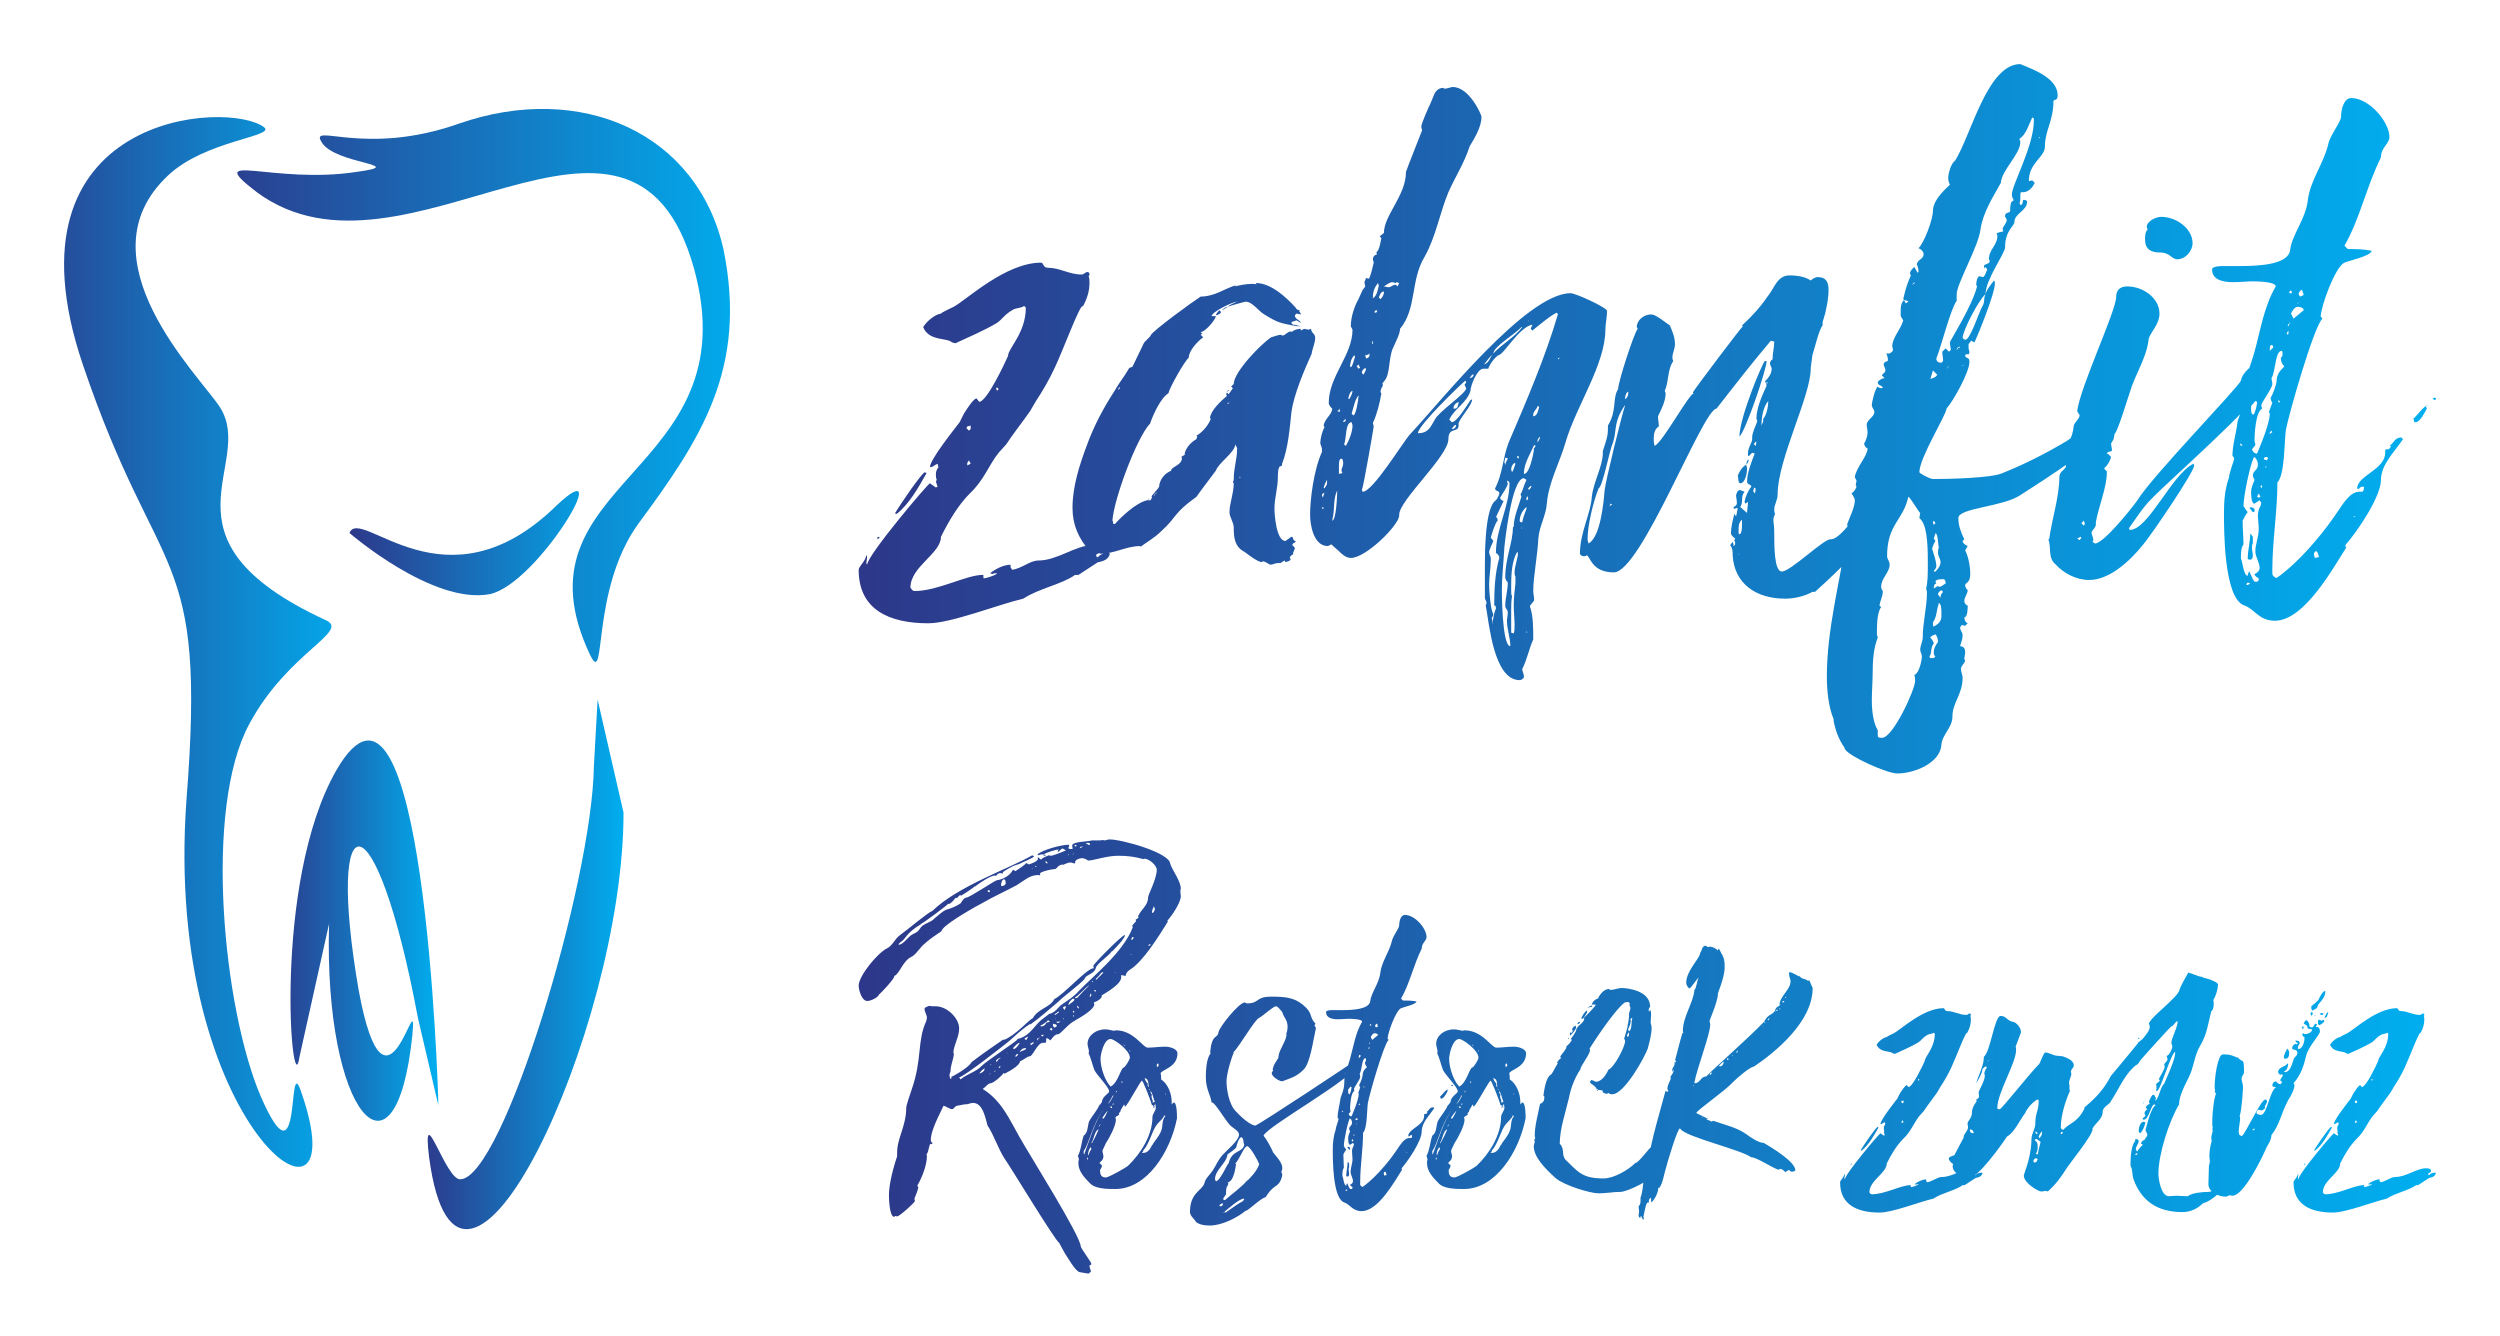
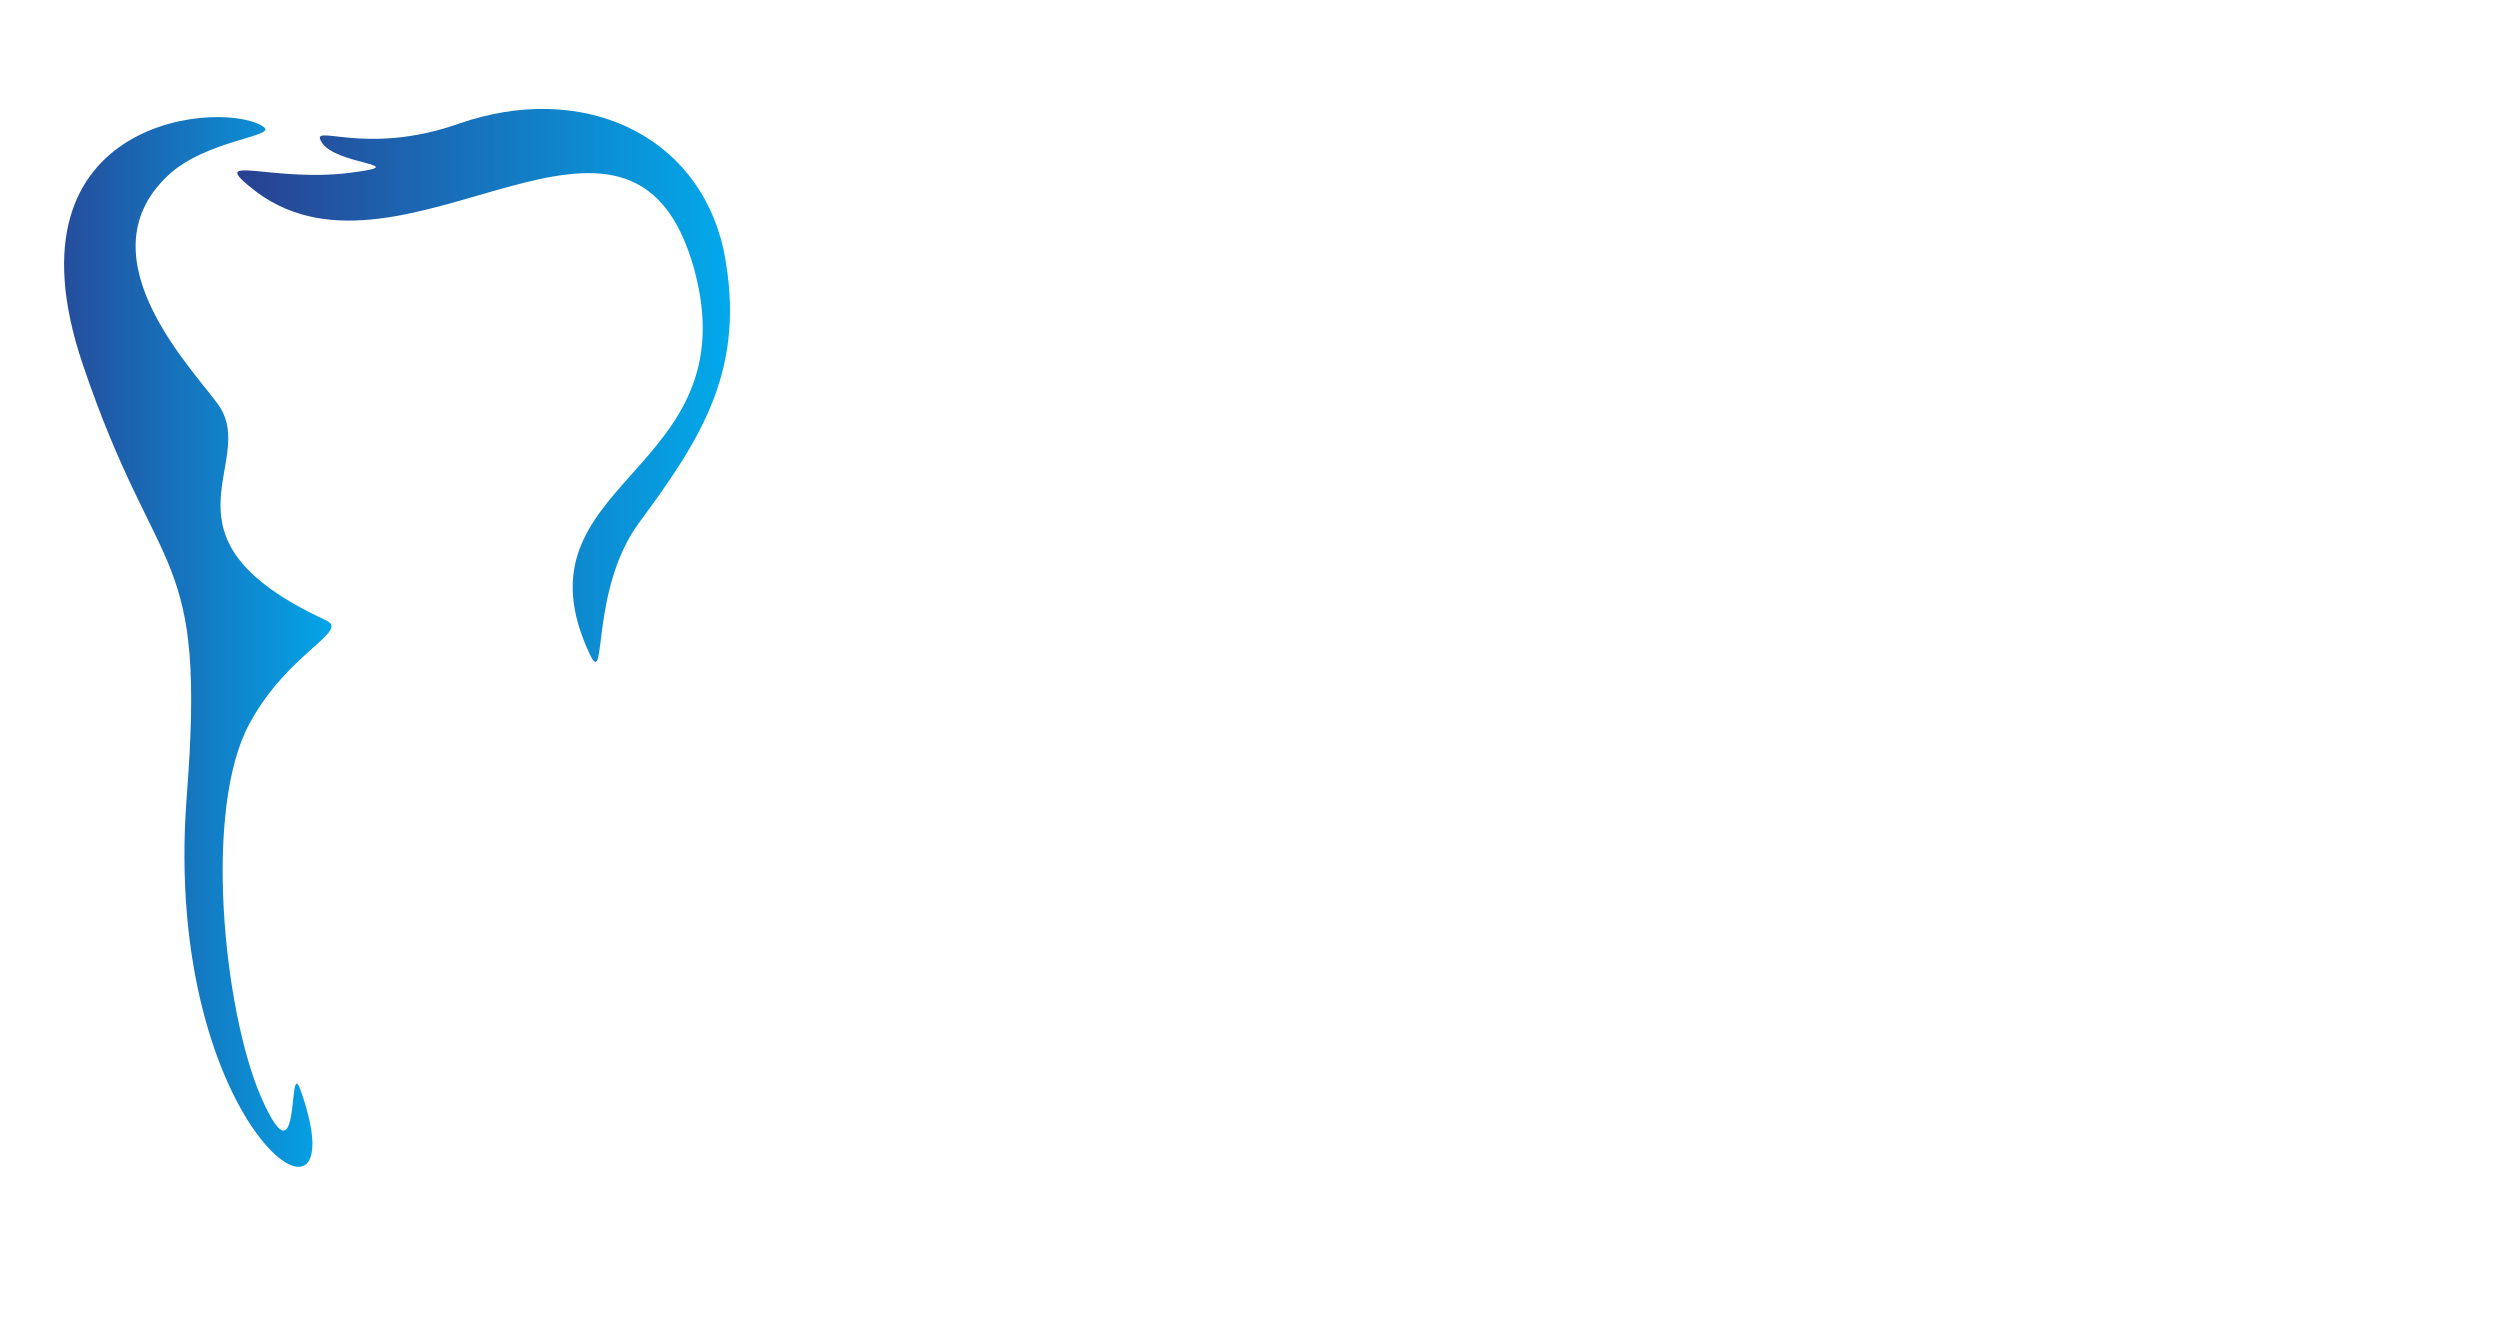
<svg xmlns="http://www.w3.org/2000/svg" version="1.1" width="3162.095" height="1689.544" viewBox="0 0 3162.095 1689.544">
  <g transform="scale(8.105) translate(10, 10)">
    <defs id="SvgjsDefs12274">
      <linearGradient id="SvgjsLinearGradient12281">
        <stop id="SvgjsStop12282" stop-color="#2d388a" offset="0" />
        <stop id="SvgjsStop12283" stop-color="#00aeef" offset="1" />
      </linearGradient>
      <linearGradient id="SvgjsLinearGradient12284">
        <stop id="SvgjsStop12285" stop-color="#2d388a" offset="0" />
        <stop id="SvgjsStop12286" stop-color="#00aeef" offset="1" />
      </linearGradient>
      <linearGradient id="SvgjsLinearGradient12287">
        <stop id="SvgjsStop12288" stop-color="#2d388a" offset="0" />
        <stop id="SvgjsStop12289" stop-color="#00aeef" offset="1" />
      </linearGradient>
    </defs>
    <g id="SvgjsG12275" featureKey="symbolFeature-0" transform="matrix(0.289,0,0,0.289,0.028,6.992)" fill="url(#SvgjsLinearGradient12281)">
      <defs />
      <g>
        <path class="fil0" d="M108 10c-19,-15 -144,-8 -98,128 41,121 67,96 56,235 -13,179 94,250 62,158 -8,-24 1,55 -22,2 -20,-47 -31,-155 -6,-201 21,-39 55,-50 41,-56 -95,-44 -37,-84 -57,-115 -11,-17 -76,-80 -28,-125 20,-19 58,-21 52,-26z" style="fill: url(#SvgjsLinearGradient12281);" />
        <path class="fil0" d="M139 18c7,12 48,12 19,16 -45,7 -84,-12 -54,11 80,59 202,-80 236,41 31,112 -101,114 -56,209 9,18 0,-35 26,-71 34,-46 59,-84 46,-148 -14,-63 -77,-91 -143,-68 -51,18 -81,-1 -74,10z" style="fill: url(#SvgjsLinearGradient12281);" />
-         <path class="fil0" d="M288 319l14 61c0,118 -89,307 -105,186 -4,-33 9,13 17,12 23,-1 71,-160 72,-223l2 -36z" style="fill: url(#SvgjsLinearGradient12281);" />
-         <path class="fil0" d="M202 538c0,-8 -8,-262 -55,-181 -35,61 -24,183 -20,155l16 -72c-3,103 36,147 45,60 3,-32 -14,57 -29,-24 -18,-104 9,-108 32,15l11 47z" style="fill: url(#SvgjsLinearGradient12281);" />
-         <path class="fil0" d="M154 229c6,-15 52,44 112,-15 33,-31 -10,42 -36,48 -31,6 -76,-33 -76,-33z" style="fill: url(#SvgjsLinearGradient12281);" />
      </g>
    </g>
    <g id="SvgjsG12276" featureKey="vMvB0T-0" transform="matrix(6.621,0,0,6.621,124.927,-50.317)" fill="url(#SvgjsLinearGradient12284)">
-       <path d="M5.78 19.14 c-0.02 0.12 -0.14 0.18 -0.28 0.2 l-0.46 0.3 l-0.08 0 c-0.3 0.22 -0.86 0.32 -1.22 0.56 c-0.6 0.14 -1.7 0.58 -2.24 0.58 c-0.92 0 -1.64 -0.32 -1.64 -1.26 c0 -0.08 0.18 -0.22 0.18 -0.36 l0.02 0.06 l-0.02 0.14 l0.02 0.04 c0 -0.22 1.44 -1.92 1.48 -1.92 l0.14 0.1 l0.04 -0.02 l-0.04 -0.12 l0.02 -0.04 c-0.02 -0.06 -0.02 -0.08 -0.02 -0.14 s0.02 -0.1 0.06 -0.16 l-0.02 -0.08 c-0.1 0.04 -0.1 0.08 -0.18 0.08 c0 -0.18 0.58 -0.9 0.7 -1.06 l0.1 -0.2 c0.04 -0.06 0.22 -0.36 0.3 -0.36 l0.06 0.08 c0.18 0 0.6 -0.9 0.68 -1.08 c0 -0.18 0.42 -0.54 0.42 -1.14 l-0.04 -0.04 c-0.08 0.06 -0.2 0.04 -0.28 0.1 c-0.18 0.1 -0.24 0.22 -0.36 0.3 c-0.3 0.18 -0.68 0.34 -0.98 0.48 l-0.08 -0.02 c-0.12 -0.12 -0.54 -0.02 -0.68 -0.36 c0.08 -0.14 0.3 -0.32 0.44 -0.32 l-0.02 0 c0 -0.02 0.26 -0.14 0.3 -0.16 c0.3 -0.16 1.22 -1.04 2.06 -1.04 c0.06 0 0.04 0.12 0.16 0.12 c0.28 0 0.5 0.16 0.8 0.16 c0.04 0 0.1 -0.06 0.12 -0.06 c0.04 0 0.06 0.02 0.06 0.04 s0 0.04 -0.02 0.06 c0.02 0.06 0.02 0.1 0.02 0.16 c0 0.2 -0.06 0.38 -0.16 0.56 l0 -0.02 c-0.08 0 -0.46 1.04 -0.66 1.46 c-0.12 0.26 -0.28 0.54 -0.44 0.78 l-0.14 0.24 c-0.18 0.26 -0.42 0.56 -0.56 0.78 l-0.18 0.2 c-0.24 0.3 -0.34 0.64 -0.68 0.96 c-0.28 0.28 -0.5 0.66 -0.68 1.02 c0 0.4 -0.72 0.7 -0.72 1.2 c0.02 0.02 0.04 0.08 0.1 0.08 c0.54 0 1.22 -0.38 1.6 -0.38 c0.02 0 0.02 0 0.02 0.02 l0 0.04 c0 0.02 0 0.02 0.02 0.02 c0.04 0 0.3 -0.08 0.3 -0.12 l0 0 c-0.06 0 -0.08 0 -0.1 0.02 l-0.06 -0.02 c0.12 -0.1 0.32 -0.2 0.48 -0.2 l0 0.06 l0.04 0.06 c0.24 -0.04 0.42 -0.22 0.62 -0.22 c0.44 0 0.88 -0.36 1.26 -0.36 c0.1 0 0.22 0 0.22 0.12 c0 0.04 -0.08 0.08 -0.12 0.1 l0 0.02 c0 0.02 0 0.04 0.04 0.04 c0 0.02 -0.02 0.02 -0.02 0.02 l0 0.02 s0.04 -0.14 0.28 -0.14 z M0.76 18.2 l-0.02 0 s-0.02 0 -0.02 -0.02 c0.08 -0.14 0.62 -0.94 0.7 -0.96 l0.04 0.02 c-0.18 0.32 -0.4 0.72 -0.7 0.96 z M2.42 16.14 l-0.02 0.04 l0.06 0.06 l0.04 -0.04 l0 -0.08 z M2.46 16.94 c-0.02 0.02 -0.04 0.06 -0.04 0.06 l0 0.06 l0.08 -0.04 z M3.1 15.24 l0.02 0.06 l0.04 -0.04 l-0.04 -0.04 z M0.36 18.76 l-0.06 0.04 l0 -0.02 c0 -0.02 0 -0.02 0.02 -0.04 z M7.84 16.38 l-0.02 -0.02 c0.14 -0.08 0.28 -0.24 0.34 -0.4 l-0.02 -0.02 c0.02 -0.18 0.26 -0.4 0.4 -0.52 l-0.02 -0.04 l0.02 -0.04 l0.04 0.04 l0.1 -0.14 l-0.04 -0.04 l0.06 -0.06 c0 -0.28 0.64 -0.94 0.88 -1.1 l0 0 c0.08 -0.02 0.16 -0.06 0.24 -0.06 l0.02 0.02 c0.08 0 0.12 -0.1 0.22 -0.1 l0 0.02 c0.04 -0.04 0.12 -0.08 0.22 -0.08 l0 0.04 l0.08 -0.04 l0.1 0.02 l0.06 -0.02 c0.02 0.12 0.1 0.1 0.1 0.22 c0 0.1 -0.06 0.24 -0.08 0.34 l0 0.02 c-0.18 0.4 -0.42 0.96 -0.48 1.38 c-0.04 0.4 -0.08 0.86 -0.22 1.22 c0 0.02 0 0.06 -0.04 0.06 c-0.06 0 -0.06 0.22 -0.06 0.26 c0 0.26 -0.08 0.48 -0.08 0.74 c0 0.12 0.04 0.76 0.26 0.76 l0.14 -0.1 c0.06 0 0.02 0.1 0.1 0.1 c0 0.06 -0.06 0.02 -0.08 0.1 c0.02 0.02 0.06 0.04 0.06 0.08 l-0.04 0.1 l0 0.04 c-0.04 0 -0.08 0.06 -0.08 0.08 l0.02 0.02 c0 0.06 -0.08 0.06 -0.12 0.08 l-0.02 -0.04 l-0.1 0.06 l-0.06 0 c-0.06 0 -0.12 0.04 -0.18 0.04 c-0.08 -0.04 -0.12 -0.08 -0.18 -0.08 l-0.02 0.02 c-0.12 -0.02 -0.32 -0.18 -0.4 -0.24 c-0.24 -0.12 -0.26 -0.34 -0.26 -0.58 c0 -0.12 -0.1 -0.24 -0.1 -0.36 c0 -0.2 0.1 -0.44 0.1 -0.68 l-0.02 -0.02 l0.02 -0.06 c0 -0.3 0.08 -0.48 0.08 -0.74 c0 -0.02 -0.04 -0.08 -0.04 -0.1 c-0.02 0.2 -0.4 0.44 -0.46 0.62 c-0.16 0.22 -0.32 0.42 -0.46 0.62 c-0.56 0.4 -0.44 0.46 -0.84 0.82 c-0.14 0.14 -0.32 0.24 -0.48 0.36 l0 -0.02 c-0.34 0 -0.6 0.18 -0.94 0.18 c-0.02 0 -0.12 -0.06 -0.16 -0.06 l-0.08 0.02 c-0.28 -0.32 -0.42 -0.64 -0.42 -1.04 c0 -0.5 0.16 -1 0.34 -1.48 c0.16 -0.44 0.38 -0.86 0.64 -1.26 c0.08 -0.14 0.18 -0.28 0.26 -0.4 l0.1 -0.16 s0.08 -0.02 0.08 -0.04 l0.26 -0.54 c0 -0.02 0.16 -0.16 0.16 -0.18 c0 -0.08 1.02 -0.82 1.18 -0.92 c0.2 0 0.4 -0.08 0.56 -0.16 c0 0 0.22 -0.1 0.26 -0.1 c0.02 0 0 0 0 0.02 c0.06 -0.02 0.24 -0.06 0.4 -0.06 c0.04 0 0.08 0 0.1 0.02 l-0.02 -0.04 c0.36 0 0.72 0.34 0.94 0.58 c0.02 0.04 0.04 0.06 0.1 0.06 l-0.02 0.02 l0.04 0.06 l0 0.02 l-0.1 -0.02 l-0.04 0.04 c0 0.1 0.14 0.12 0.14 0.18 l-0.1 -0.06 l-0.12 0.04 c0 0.08 0.12 0.1 0.22 0.12 c-0.44 -0.1 -0.48 -0.06 -0.86 -0.3 c-0.14 -0.08 -0.28 -0.3 -0.44 -0.3 c-0.02 0 -0.38 0.1 -0.42 0.12 c0.06 -0.06 0.14 -0.08 0.22 -0.12 c-0.1 0 -0.6 0.24 -0.6 0.34 l0.1 0 c-0.02 0.1 -0.24 0.36 -0.36 0.38 l0.04 0.04 l-0.04 0.02 l0.06 0.06 c-0.14 0.1 -0.34 0.32 -0.34 0.48 c-0.1 0.08 -0.46 0.72 -0.48 0.84 c-0.18 0.1 -0.38 0.54 -0.44 0.74 l0 -0.02 c-0.32 0.36 -0.84 1.76 -0.88 2.28 c0.04 0.04 -0.02 0.08 0.06 0.08 c0.16 -0.18 0.5 -0.5 0.76 -0.56 l0.08 0 l0.04 -0.08 l-0.02 0 c0.02 -0.06 0.16 -0.18 0.18 -0.24 l0 0.02 c0 -0.16 0.12 -0.34 0.3 -0.4 l-0.02 0 c0.02 -0.1 0.26 -0.12 0.26 -0.3 l-0.02 -0.02 l0.1 -0.06 l-0.02 0 c0.02 -0.14 0.14 -0.28 0.28 -0.36 z M7.82 13.88 c0.08 -0.1 0.26 -0.46 0.44 -0.48 c-0.1 0.18 -0.34 0.32 -0.44 0.5 l0 -0.02 z M8.3 13.52 l-0.02 -0.02 c0.02 -0.02 0.06 -0.08 0.08 -0.1 l0.04 0.04 c0 0.04 -0.06 0.06 -0.1 0.08 z M8.56 13.32 c-0.04 0.02 -0.08 0.06 -0.14 0.08 l0 0 c0.04 -0.04 0.1 -0.08 0.14 -0.08 z M5.98 15.28 c0.02 -0.02 0.04 -0.04 0.04 -0.06 c-0.04 0 -0.04 0.04 -0.04 0.06 z M10.3 13.78 l-0.04 0 c-0.08 0 -0.14 -0.02 -0.16 -0.04 c0.06 0 0.14 0.04 0.2 0.04 z M6.84 17.72 l0.04 0 l0 -0.02 z M8.54 15.6 l0.04 0 l0.02 -0.02 c-0.02 0 -0.04 0 -0.06 0.02 z M6.84 17.72 l-0.02 0.04 l0 0.02 c0.02 -0.02 0.02 -0.04 0.02 -0.06 z M8.84 17.32 l0 0.04 l0.02 -0.02 z M8.58 15.3 l-0.02 0 l0.02 -0.02 c0.02 0 0.02 0 0.02 -0.02 c0 0.02 0 0.02 -0.02 0.04 z M8.54 15.32 c0 -0.02 0 -0.02 0.02 -0.02 c0 0.02 0 0.02 -0.02 0.02 z M10.28 13.8 l0 0 l0 0 l0 0 z M6.66 17.86 l0.06 -0.02 c-0.02 0.02 -0.02 0.02 -0.06 0.02 z M10.02 13.72 l0 0.02 l0 -0.02 z M13.64 8.16 l0.02 0.02 c0.08 0 0.16 -0.04 0.2 -0.04 c0.4 0 0.68 0.66 0.68 0.7 c0 0.24 -0.16 0.5 -0.28 0.7 c-0.12 0.38 -0.34 0.72 -0.5 1.08 c-0.2 0.48 -0.3 1.06 -0.56 1.52 c-0.34 0.56 -0.18 1.22 -0.58 1.7 c0 0.12 -0.1 0.3 -0.16 0.44 c-0.12 0.24 -0.06 0.64 -0.22 0.8 l-0.04 0.06 l0.02 0.02 c-0.02 0.06 -0.06 0.1 -0.06 0.16 c0 0 0 0.02 0.02 0.04 c-0.04 0.24 -0.1 0.48 -0.2 0.7 l0.02 0.08 c0 0.02 -0.24 1.42 -0.28 1.5 l0.02 0.04 c0.24 0 0.94 -1.16 1.12 -1.36 c0.7 -0.74 2.74 -3.32 3.78 -3.32 c0.12 0 0.86 0.34 0.86 0.42 c0 0.14 -0.04 0.3 -0.04 0.44 c0 0.82 -0.7 1.82 -0.94 2.66 c-0.14 0.48 -0.4 0.94 -0.44 1.44 c-0.02 0.28 -0.18 0.54 -0.2 0.82 c-0.02 0.42 -0.12 0.9 -0.12 1.24 c0 0.06 0.02 0.14 0.02 0.2 s-0.08 0.1 -0.1 0.16 c0.08 0.2 0.08 0.54 0.08 0.78 c-0.1 0.22 -0.14 0.46 -0.26 0.7 c0 0.06 0.04 0.1 0.04 0.18 c0 0.04 -0.06 0.08 -0.1 0.08 c-0.62 0 -0.72 -1.36 -0.8 -1.76 c0 -0.02 0.02 -0.04 0.02 -0.06 c0 -0.04 -0.04 -0.08 -0.04 -0.12 l0 -0.7 l0 -0.08 c0 -0.26 0 -1.36 0.26 -1.52 c0.04 -0.04 0.08 -0.14 0.08 -0.16 c0 -0.08 -0.1 -0.04 -0.1 -0.12 c0.18 -0.34 0.18 -0.72 0.32 -1.08 c0.42 -0.98 0.86 -2 1.16 -3.02 l-0.02 -0.04 c-0.1 0.02 -0.48 0.34 -0.58 0.42 l-0.04 -0.04 l0.04 -0.1 c-0.32 0.06 -0.68 0.72 -0.8 0.72 c-0.1 0.06 -0.22 0.24 -0.24 0.32 l-0.12 0 c-0.14 0 -0.3 0.4 -0.3 0.52 c-0.08 0.28 -0.38 0.42 -0.5 0.68 l0.06 0.06 c0.12 0 0.36 -0.4 0.44 -0.52 l0.04 -0.02 c0 0.14 -0.26 0.4 -0.32 0.56 l0 0.06 c0 0.18 -0.24 0.02 -0.24 0.32 c0 0.4 -1.16 1.44 -1.16 1.78 l0 0.02 c0 0.22 -0.78 1 -1.14 1 c-0.12 0 -0.22 -0.1 -0.28 -0.16 l-0.18 -0.16 l-0.08 0.04 c-0.34 0 -0.42 -0.5 -0.42 -0.74 c0 -0.34 0.08 -1.04 0.28 -1.48 l0 -0.08 l-0.04 -0.12 c0 -0.1 0.04 -0.28 0.1 -0.38 l-0.02 -0.04 c0.02 -0.16 0.2 -0.26 0.2 -0.4 c-0.04 -0.04 -0.08 -0.08 -0.08 -0.14 c0 -0.62 0.56 -1.12 0.56 -1.72 l-0.04 -0.08 c0 -0.22 0.08 -0.46 0.18 -0.64 l0.1 -0.22 c0.02 -0.02 0.06 -0.08 0.06 -0.08 l-0.02 -0.1 l0.04 -0.1 l0.06 0.02 c0.04 -0.02 0.1 -0.3 0.12 -0.38 l-0.02 -0.08 c0 -0.06 0.04 -0.1 0.1 -0.12 l-0.02 -0.04 c0.08 -0.06 0.1 -0.26 0.12 -0.34 l-0.04 -0.04 l0.1 -0.08 c0 -0.42 0.52 -0.88 0.52 -1.44 c0 -0.02 0.36 -0.92 0.38 -0.98 l-0.02 -0.08 c0 -0.08 0.18 -0.48 0.22 -0.56 l0.1 -0.24 c0.04 -0.06 0.1 -0.12 0.2 -0.12 z M15.22 21.32 c0 -0.2 -0.08 -0.4 -0.08 -0.6 c0 -0.06 0.02 -0.12 0.02 -0.2 c0 -0.06 -0.06 -0.08 -0.06 -0.16 c0 -0.16 0.06 -0.36 0.06 -0.54 c-0.02 -0.02 -0.06 -0.08 -0.06 -0.12 c0 -0.46 0.18 -0.82 0.18 -1.18 l0.02 -0.02 c0 -0.22 0.12 -0.5 0.18 -0.7 l-0.02 -0.06 c0.06 -0.1 0.08 -0.22 0.14 -0.34 l-0.06 -0.04 c-0.3 0 -0.46 1.62 -0.46 1.62 c-0.02 0.38 -0.06 0.7 -0.06 1.02 c0 0 0 1.32 0.2 1.32 z M14.78 20.66 c0.02 0.04 0.02 0.1 0.02 0.16 c0 -0.08 0.04 -0.32 0.08 -0.38 c0 -0.04 0 -0.08 -0.04 -0.08 c0 -0.38 0.02 -0.78 0.12 -1.12 c0 -0.04 -0.02 -0.08 -0.08 -0.12 c0 -0.56 0.32 -1.1 0.32 -1.64 c0 -0.04 -0.04 -0.06 -0.06 -0.06 c0 0.02 0.02 0.06 0.02 0.06 c0 0.08 -0.14 0.26 -0.18 0.34 c0 0.04 0.04 0.06 0.08 0.08 l-0.18 0.38 c0.04 0 0.04 0.06 0.04 0.08 c-0.06 0.06 -0.14 0.32 -0.16 0.4 l0.06 0.08 c-0.02 0.04 -0.1 0.22 -0.1 0.26 c0 0.06 0.04 0.1 0.04 0.16 c0 0.22 -0.04 0.42 -0.04 0.62 c0 0.16 0.04 0.62 0.1 0.68 c0 0.04 -0.02 0.06 -0.04 0.1 z M14.14 15.16 l0.04 -0.06 l-0.02 -0.04 c-0.12 0.1 -1.1 1.04 -1.12 1.24 c0.26 0 0.3 -0.16 0.4 -0.32 c0.08 -0.18 0.74 -0.62 0.74 -0.74 z M15.4 19.12 l-0.02 -0.02 c-0.12 0.2 -0.14 0.52 -0.14 0.76 l0 0.16 c0 0.04 0 0.1 0.02 0.12 c-0.02 0.12 -0.02 0.22 -0.02 0.34 l0 0.52 l0.06 0.02 c0.02 -0.06 0.02 -0.12 0.02 -0.2 c0 -0.14 -0.02 -0.32 -0.02 -0.46 c0 -0.16 0.02 -0.34 0.04 -0.52 l0 -0.16 c-0.02 -0.04 -0.02 -0.06 -0.02 -0.1 c0 -0.14 0.08 -0.34 0.08 -0.46 z M15.78 16.68 l-0.02 0 l0.06 -0.08 l-0.04 -0.02 c-0.08 0.18 -0.24 0.44 -0.24 0.66 l0 0.02 c0.14 0 0.22 -0.48 0.24 -0.58 z M11.5 16.12 c0 -0.02 -0.02 -0.06 -0.02 -0.08 c-0.16 0 -0.12 0.42 -0.18 0.52 l0.04 0.04 c0.08 -0.12 0.16 -0.34 0.16 -0.48 z M11.14 17.62 l0.04 -0.04 c-0.16 0.24 -0.08 0.48 -0.16 0.78 c0.1 0 0.12 -0.62 0.12 -0.74 z M11.18 17.22 l0 0.04 l0.08 -0.02 c0 -0.02 -0.02 -0.04 -0.02 -0.06 c0 -0.06 0.04 -0.1 0.04 -0.16 c0 -0.02 0 -0.12 -0.04 -0.12 c-0.06 0 -0.06 0.1 -0.06 0.18 l0 0.14 z M11.48 15.84 l0.04 0.04 c0.06 0 0.12 -0.38 0.12 -0.44 l0.02 -0.02 c-0.08 -0.02 -0.16 0.36 -0.18 0.42 z M12.54 12.74 l-0.02 0.02 c-0.02 0 -0.06 -0.02 -0.08 -0.02 c-0.06 0 -0.14 0.06 -0.2 0.1 l0.1 0.02 c0.08 0 0.1 -0.06 0.18 -0.06 l0.04 0.04 l0.04 -0.08 z M11.98 13.1 l0 0.02 c0.1 -0.06 0.12 -0.22 0.14 -0.3 l-0.02 -0.06 c-0.08 0.1 -0.12 0.2 -0.12 0.34 z M15.48 13.8 c-0.14 0.16 -0.66 0.46 -0.66 0.62 c0.2 -0.22 0.5 -0.38 0.68 -0.62 l-0.02 0 z M15.44 18.36 c0 0.04 0.04 0.04 0.06 0.04 c0.02 -0.12 0.06 -0.2 0.1 -0.32 l0 -0.04 c-0.1 0.08 -0.16 0.22 -0.16 0.32 z M11.56 14.5 l-0.02 -0.04 c-0.08 0.1 -0.08 0.14 -0.1 0.26 l0.02 0.02 c0.04 0 0.08 -0.2 0.1 -0.24 z M15.76 15.86 l0 0.04 c0.1 0 0.12 -0.16 0.14 -0.22 c0 0 -0.02 -0.02 -0.04 -0.02 c0 0.06 -0.1 0.12 -0.1 0.2 z M12.12 13.1 l0.04 0.04 c0.04 -0.04 0.08 -0.1 0.08 -0.16 l0 -0.02 c-0.08 0 -0.1 0.1 -0.12 0.14 z M15.24 17.16 l0.02 0.06 c0.04 -0.06 0.06 -0.14 0.08 -0.2 l-0.02 -0.02 c-0.06 0.04 -0.08 0.1 -0.08 0.16 z M14 15.56 c-0.08 0.04 -0.12 0.08 -0.12 0.16 l0.04 0 c0.06 0 0.08 -0.1 0.08 -0.16 z M11.4 15.48 l0.02 0.02 c0.04 -0.06 0.08 -0.14 0.08 -0.2 c-0.06 0.02 -0.08 0.1 -0.1 0.18 z M11.72 14.88 l0.04 0.04 l0.06 -0.12 l-0.02 -0.04 c-0.06 0.04 -0.08 0.08 -0.08 0.12 z M10.9 17.48 l0 -0.08 c-0.04 0.06 -0.06 0.12 -0.08 0.18 l0.02 0.02 c0.02 -0.04 0.06 -0.08 0.06 -0.12 z M11.9 14.46 l0 -0.04 c-0.02 0.02 -0.04 0.04 -0.1 0.04 l0.02 0.08 c0.06 -0.02 0.08 -0.04 0.08 -0.08 z M15.16 16.9 c-0.02 -0.02 -0.02 -0.02 -0.06 -0.02 l-0.02 0.1 c0 0.02 0.02 0.04 0.02 0.08 c0 -0.06 0.04 -0.12 0.06 -0.16 z M14.8 14.44 c-0.08 0.08 -0.14 0.16 -0.2 0.24 c0.12 -0.04 0.14 -0.16 0.2 -0.24 z M15.7 17.54 l-0.06 0.06 l0.02 0.04 l0.06 -0.08 z M13.94 16.12 l-0.02 -0.02 c-0.02 0.02 -0.06 0.06 -0.08 0.1 l0.02 0 c0.04 0 0.08 -0.04 0.08 -0.08 z M15.86 16.5 l0 0.02 c0.02 -0.04 0.06 -0.08 0.06 -0.14 c-0.04 0.04 -0.06 0.06 -0.06 0.12 z M10.8 17.82 l0.04 -0.12 c-0.02 0.02 -0.06 0.02 -0.06 0.06 c0 0.02 0.02 0.04 0.02 0.06 z M11.64 14.68 l-0.04 0.04 c0 0.02 0.04 0.04 0.04 0.06 l0.04 -0.02 z M14.36 14.92 l-0.04 0 l-0.06 0.08 c0.04 0 0.08 -0.02 0.1 -0.08 z M11.2 15.8 l0 -0.08 s-0.02 0.04 -0.06 0.06 z M15.62 17.78 l-0.02 0.04 l0 0.06 c0.02 0 0.04 -0.02 0.04 -0.04 s-0.02 -0.04 -0.02 -0.06 z M15.38 16.84 l0 0.02 l0.02 0.04 l0.02 -0.02 c0 -0.04 0 -0.04 -0.04 -0.04 z M12.08 13.4 c-0.02 0.02 -0.06 -0.02 -0.06 0.06 c0.06 0 0.06 -0.02 0.06 -0.06 z M11.34 15.96 c-0.04 0.04 -0.06 0.04 -0.06 0.08 c0.04 -0.02 0.06 0 0.06 -0.08 z M11.96 14.12 l0 0.04 c0 0.02 0 0.04 0.02 0.04 l0 -0.02 c0 -0.02 0 -0.04 -0.02 -0.06 z M16.34 14.54 l0.02 0.02 l0.02 -0.04 s-0.02 0 -0.04 0.02 z M15.6 21 l0 0 l0.02 0 l-0.02 -0.04 l0 0.04 z M10.82 18.08 l0 -0.02 l-0.04 -0.02 l0 0.02 c0 0.02 0.02 0.02 0.04 0.02 z M11.1 16.24 l0 -0.04 l0 0.02 l0 0.02 z M15.5 18.54 l-0.02 -0.02 l0 0.02 l0.02 0 z M15.94 16.34 l0 0.02 l0 -0.02 z M15.66 13.64 l-0.02 0.02 c0.02 0 0.02 0 0.02 -0.02 z M15.64 13.66 c-0.02 0 -0.02 0 -0.02 0.02 c0 -0.02 0 -0.02 0.02 -0.02 z M13.14 16.12 l0.04 0 l-0.04 0 z M23.52 18.14 c-0.04 0.04 -0.06 0.08 -0.06 0.14 l0.06 0.04 c0 -0.04 0.04 -0.08 0.08 -0.08 c0.12 0 0.46 -0.42 0.56 -0.44 l0.04 0 c-0.04 0.08 -0.2 0.36 -0.2 0.44 l0 0.02 s0.02 0 0.02 0.02 l0.02 0.02 c-0.46 0.62 -1.04 1.2 -1.64 1.74 l-0.04 0 l-0.02 0 c-0.18 0.1 -0.42 0.16 -0.64 0.16 c-0.7 0 -1.2 -0.36 -1.24 -1.02 c0 -0.08 0 -0.18 -0.06 -0.24 l0.06 -0.08 l0.02 0.06 l0 0.04 l0 0 c0.02 0 0.04 -0.04 0.04 -0.06 c0 -0.04 -0.02 -0.06 -0.02 -0.08 l0.02 -0.04 c-0.04 -0.02 -0.1 -0.08 -0.1 -0.12 c0 -0.14 0.04 -0.3 0.08 -0.46 l0.04 0.06 c0.02 -0.06 0.02 -0.12 0.04 -0.18 l-0.02 -0.02 s-0.04 0.02 -0.06 0.02 s-0.02 -0.04 -0.02 -0.04 c0.06 -0.02 0.08 -0.06 0.08 -0.1 c0 -0.06 -0.02 -0.14 -0.02 -0.18 c0.02 -0.04 0.02 -0.12 0.1 -0.12 l0.1 0.04 c-0.1 0.12 -0.02 0.24 -0.1 0.36 l0.16 0.14 c0 -0.08 0.02 -0.16 0.02 -0.24 l0 -0.02 l-0.06 0.04 l-0.02 -0.04 c0.02 -0.12 0.08 -0.26 0.16 -0.36 c0 -0.06 -0.1 -0.04 -0.1 -0.12 c0 -0.2 0.1 -0.46 0.18 -0.66 l-0.06 -0.02 l-0.08 0.08 c-0.02 0 -0.02 -0.02 -0.02 -0.06 c0 -0.14 0.1 -0.26 0.1 -0.34 l0 -0.04 c0 -0.12 0.08 -0.26 0.12 -0.38 c0 -0.02 -0.02 -0.06 -0.02 -0.06 c0 -0.26 0.14 -0.56 0.24 -0.78 c0 -0.02 -0.02 -0.08 -0.04 -0.1 c0.08 -0.08 0.16 -0.18 0.16 -0.3 c0 -0.04 -0.04 -0.08 -0.04 -0.12 s0.02 -0.08 0.06 -0.1 l0.02 0.02 l-0.02 -0.02 c0 -0.14 0.04 -0.28 0.04 -0.42 l-0.08 -0.02 c-0.44 0.52 -0.86 1.06 -1.28 1.6 c-0.32 0 -1.78 3.86 -2.42 3.86 c-0.54 0 -0.56 -0.4 -0.64 -0.4 c-0.04 0.02 -0.04 0.02 -0.06 0.02 c-0.06 0 -0.1 -0.04 -0.1 -0.06 c0 -0.5 0.26 -0.96 0.28 -1.34 c0.04 -0.36 0.26 -0.72 0.26 -1.04 l0 -0.04 c0.06 -0.2 0.12 -0.32 0.12 -0.52 l0 -0.08 c0.22 -0.36 0.1 -0.64 0.24 -0.86 c0 -0.16 0.36 -1.28 0.46 -1.42 c0 -0.02 -0.02 -0.04 -0.02 -0.04 c0 -0.16 0.16 -0.3 0.34 -0.3 c0.08 0 0.22 0.1 0.3 0.16 l0.14 0.1 c0.06 0.14 0.12 0.28 0.12 0.44 c0 0.12 -0.06 0.2 -0.06 0.32 c0 0 0 0.04 0.02 0.08 c-0.14 0.2 -0.1 0.48 -0.2 0.7 c0 0.02 0.02 0.04 0.02 0.06 c0 0.18 -0.1 0.38 -0.18 0.54 c0 0.08 0.02 0.16 0.02 0.24 c-0.1 0.06 -0.12 0.18 -0.12 0.28 c0 0.06 0 0.1 0.02 0.18 c0.2 -0.1 0.78 -1.18 0.92 -1.24 l-0.02 -0.02 c0.1 -0.16 1.16 -1.56 1.18 -1.56 l-0.02 -0.02 c0.22 -0.2 0.44 -0.44 0.6 -0.68 c0.16 -0.18 0.22 -0.5 0.52 -0.5 c0.14 0 0.36 0.02 0.5 0.12 c0.02 -0.02 0.1 -0.08 0.16 -0.08 c0.22 0 0.26 0.14 0.26 0.3 c0 0.2 -0.04 0.38 -0.08 0.56 l-0.06 0.2 l0 0.08 c-0.08 0.08 -0.2 0.58 -0.24 0.7 l-0.04 0.3 l0 0.02 c0 0.64 -0.78 2.14 -0.78 2.96 c0 0.14 -0.08 0.24 -0.08 0.36 c0 0.02 0 0.06 0.02 0.1 c-0.02 0.06 -0.04 0.08 -0.04 0.14 s0.02 0.14 0.02 0.28 c0 0.36 0 0.94 0.18 0.94 c0.2 0 0.98 -0.76 1.14 -0.76 l0.02 0 c0.22 0 0.6 -0.62 0.74 -0.66 z M17.04 18.8 c0 0.04 0.02 0.06 0.02 0.1 c0.28 -0.14 0.36 -0.96 0.38 -1.24 c0.02 -0.22 0.4 -1.76 0.48 -2 l0 -0.02 c-0.28 0.42 -0.18 0.56 -0.28 0.88 c-0.08 0.16 -0.24 1.04 -0.34 1.08 c-0.12 0.3 -0.26 0.86 -0.26 1.2 z M21.26 14.6 c0 0.2 -0.5 1.66 -0.64 1.78 c0 -0.46 0.56 -1.78 0.6 -1.78 l0.04 0 z M20.78 17.04 c0 0.04 0.02 0.06 0.02 0.1 c0 0.08 -0.04 0.34 -0.16 0.34 c-0.06 0 -0.04 -0.14 -0.06 -0.18 c0.04 -0.1 0.1 -0.2 0.2 -0.26 z M21.18 16.02 l0 -0.06 c0.08 -0.08 0.12 -0.3 0.12 -0.42 c-0.12 0.14 -0.16 0.38 -0.16 0.58 z M20.6 18.58 l0 0.02 l0 0.06 l0.02 0.02 c0.06 0 0.06 -0.18 0.06 -0.22 l0 -0.12 c-0.08 0.06 -0.08 0.16 -0.08 0.24 z M23.4 18.36 l-0.02 0 c0 0.02 -0.1 0.08 -0.1 0.12 l0.06 0.04 c0.04 -0.06 0.04 -0.1 0.06 -0.16 z M18 15.34 l0 -0.02 c-0.06 0.02 -0.08 0.14 -0.08 0.18 c0.06 -0.04 0.08 -0.08 0.08 -0.16 z M20.94 17.66 l0.04 0.06 c0.02 -0.04 0.02 -0.08 0.02 -0.12 l-0.04 -0.02 c0 0.04 0 0.06 -0.02 0.08 z M21.02 16.52 l-0.02 -0.02 l-0.04 0.06 l0.04 0.04 z M20.78 17.04 c0 -0.04 0.02 -0.08 0.04 -0.12 l0.02 0.02 c-0.02 0.04 -0.02 0.06 -0.06 0.1 z M17.62 17.98 l-0.04 -0.02 c0 0.02 -0.02 0.04 -0.02 0.06 z M21.26 15.14 l0.02 -0.02 c0 -0.02 0 -0.02 -0.02 -0.04 l0 0.06 z M20.8 18.26 l-0.02 0.04 z M20.6 19.14 l0 0.02 l0.02 0 z M21.36 15.4 l-0.02 0 l0 0.02 c0 -0.02 0 -0.02 0.02 -0.02 z M19.36 16.04 l0.02 0 l0.02 0 l-0.04 0 z M25.18 17.38 c0.34 0 1.38 -0.02 1.64 -0.14 c0.5 -0.2 1.02 -0.46 1.52 -0.76 c0.24 -0.16 0.6 -0.52 0.84 -0.52 c0.08 0 0.14 0.04 0.14 0.1 c0 0.4 -1.56 1.36 -2.08 1.7 c-0.42 0.28 -1.46 0.3 -1.46 0.54 c0 0.18 0.06 0.34 0.14 0.5 l-0.04 0.04 c0 0.06 0.08 0.1 0.12 0.12 l-0.06 0.1 c0.08 0.16 0.12 0.38 0.12 0.56 c0 0.22 -0.12 0.2 -0.12 0.26 c0 0.04 0.02 0.08 0.06 0.12 c0 0.08 -0.08 0.16 -0.08 0.26 c0 0.04 0.04 0.1 0.08 0.1 c0 0.06 0 0.28 -0.08 0.28 c0 0.04 0.02 0.12 0.08 0.14 l-0.06 0.06 l-0.08 -0.02 l-0.04 0.06 c0 0.06 0.06 0.12 0.06 0.18 c0 0.1 -0.04 0.18 -0.06 0.26 c0.1 0 0.12 0.08 0.12 0.14 s-0.02 0.12 -0.02 0.16 c0 0.02 0.02 0.02 0.02 0.04 c-0.02 0.08 -0.1 0.12 -0.1 0.2 c0 0.06 0.04 0.14 0.04 0.2 c0 0.4 -0.24 0.58 -0.24 0.92 c0 0.26 -0.24 0.42 -0.26 0.66 c-0.02 0.42 -0.62 0.68 -1.04 0.68 c-0.24 0 -1.14 -0.4 -1.24 -0.58 l0 -0.02 c-0.14 -0.2 -0.22 -0.42 -0.26 -0.64 l0 -0.04 c-0.12 -0.28 -0.16 -0.68 -0.16 -1 c0 -1.12 0.3 -2.18 0.46 -3.28 l-0.02 -0.04 c0 -0.06 0.06 -0.1 0.08 -0.14 c-0.02 -0.04 -0.04 -0.08 -0.04 -0.14 c0.06 -0.16 0.18 -0.4 0.18 -0.56 c0 -0.04 -0.06 -0.14 -0.08 -0.16 c0.06 -0.04 0.1 -0.1 0.12 -0.16 l-0.02 -0.04 l0.02 -0.1 l-0.04 -0.08 c0.02 -0.22 0.3 -0.5 0.3 -0.68 c-0.04 -0.02 -0.08 -0.06 -0.08 -0.12 c0.04 -0.06 0.08 -0.18 0.08 -0.26 c0 -0.06 -0.02 -0.12 -0.02 -0.18 c0 -0.12 0.18 -0.18 0.18 -0.3 c0 -0.06 -0.06 -0.1 -0.06 -0.16 c0 -0.08 0.08 -0.4 0.14 -0.44 c0 0.02 0.06 0.04 0.08 0.04 s0.04 -0.02 0.04 -0.02 c-0.04 -0.06 -0.12 -0.04 -0.12 -0.12 c0 -0.04 0.12 -0.1 0.16 -0.1 l-0.06 -0.06 c0 -0.04 0.08 -0.06 0.08 -0.12 s-0.04 -0.1 -0.04 -0.14 c0 -0.08 0.1 -0.06 0.1 -0.1 c0 -0.06 -0.02 -0.12 -0.04 -0.16 l0.08 0 c0.04 -0.02 0.08 -0.06 0.08 -0.08 s-0.02 -0.08 -0.02 -0.1 c0.02 -0.22 0.2 -0.38 0.26 -0.6 l-0.06 -0.1 l0 -0.1 c0 -0.1 0 -0.2 0.08 -0.28 l0.04 0.08 l0.06 -0.04 c-0.02 -0.04 -0.1 -0.02 -0.12 -0.06 c0.06 -0.26 0.1 -0.38 0.18 -0.56 l-0.02 -0.04 c0 -0.06 0.04 -0.1 0.1 -0.16 l0.08 0.14 s0.02 -0.02 0.02 -0.04 c0 -0.04 -0.02 -0.12 -0.04 -0.16 c0.02 -0.12 0.16 -0.12 0.16 -0.24 c0 -0.06 -0.06 -0.12 -0.12 -0.14 c0.14 -0.14 0.34 -0.68 0.34 -0.88 c0 -0.3 0.4 -0.6 0.4 -0.62 c-0.02 -0.04 -0.04 -0.08 -0.04 -0.16 s0.06 -0.34 0.16 -0.4 c0.38 -0.6 0.76 -2.28 1.54 -2.28 c0.34 0.14 0.88 0.34 0.88 0.74 c0 0.14 -0.1 0.08 -0.1 0.14 c0 0.46 -0.2 0.68 -0.2 1.06 c0 0.26 -0.38 0.38 -0.38 0.82 l0.08 -0.02 l0.06 0.06 c-0.1 0.2 -0.22 0.22 -0.28 0.22 l-0.04 0 s-0.02 0 -0.02 0.06 l0 0.1 s0 0.06 -0.02 0.1 l0.02 0.04 c0.08 0 0.04 -0.12 0.08 -0.12 s0.08 0.02 0.08 0.04 c0 0.22 -0.3 0.28 -0.3 0.48 c0 0.1 -0.22 0.2 -0.22 0.6 c0 0.14 -0.46 0.76 -0.46 1.1 c0.02 -0.1 0.14 -0.24 0.2 -0.32 c0.02 0.02 0.02 0.06 0.02 0.08 c0 0.22 -0.38 1.16 -0.48 1.38 l-0.08 -0.04 l-0.06 0.08 l0 0.1 c0 0.02 0.02 0.06 0.02 0.08 c0 0.06 -0.02 0.06 -0.04 0.06 l-0.02 0 s-0.04 0 -0.04 0.02 c0 0.1 0.1 0.02 0.1 0.16 c0 0.24 -0.38 0.92 -0.54 1.1 c0 0.14 -0.64 1.16 -0.64 1.5 c0.02 0.04 0.26 0.16 0.32 0.16 z M24.94 21.12 c0 -0.36 0.1 -0.72 0.1 -1.08 c0 -0.02 -0.02 -0.06 -0.02 -0.08 c0.04 -0.16 0.04 -0.32 0.04 -0.64 c0 -0.42 -0.02 -0.88 -0.2 -1.02 c0 -0.02 0.02 -0.1 0.02 -0.12 c-0.02 0 -0.24 -0.38 -0.28 -0.38 c-0.12 0.56 -0.5 0.64 -0.5 1.4 c0 0.06 0.06 0.12 0.06 0.2 c0 0.18 -0.2 0.32 -0.2 0.52 c0 0.04 0.02 0.08 0.04 0.1 c0 0.12 -0.06 0.22 -0.08 0.34 l0.04 0.04 c-0.1 0.12 -0.1 0.46 -0.1 0.64 c0 0.04 0.02 0.04 0.02 0.08 c-0.1 0.24 -0.12 0.54 -0.12 0.84 c0 0.2 -0.02 0.42 -0.02 0.64 c0 0.26 0.04 0.54 0.14 0.7 l0 0.1 c0 0.06 0 0.08 0.1 0.08 c0.26 0 0.78 -1.14 0.78 -1.34 c0 -0.04 0 -0.1 -0.02 -0.14 c0.12 -0.04 0.18 -0.36 0.18 -0.44 c0 -0.06 -0.04 -0.1 -0.04 -0.16 c0 -0.08 0.06 -0.2 0.06 -0.28 z M25.26 14.54 c0 0.06 0.04 0.1 0.12 0.1 l0.04 -0.04 c0 -0.08 -0.02 -0.16 -0.02 -0.22 l0.08 -0.08 l0.08 0.08 l0.04 -0.04 c0 -0.06 -0.02 -0.14 -0.02 -0.18 s0.52 -0.84 0.64 -1.32 l-0.02 -0.04 c0 -0.04 0.02 -0.2 0.08 -0.2 l0.08 0.02 c0.04 0 0.08 -0.14 0.1 -0.18 l-0.04 -0.06 l-0.02 0.04 l-0.02 -0.06 c0.02 -0.06 0.14 -0.04 0.14 -0.12 l-0.02 -0.04 c0 -0.24 0.2 -0.32 0.2 -0.56 l-0.02 -0.04 c0.02 -0.04 0.12 -0.04 0.16 -0.06 l-0.02 -0.06 c0.02 -0.06 0.1 -0.14 0.1 -0.2 c0 -0.04 -0.04 -0.06 -0.04 -0.1 c0 -0.1 0.12 -0.06 0.12 -0.12 c0 -0.3 0.08 -0.2 0.08 -0.26 c-0.02 -0.04 -0.04 -0.08 -0.04 -0.12 c0 -0.24 0.52 -1.14 0.52 -1.76 c0 -0.02 0 -0.06 -0.04 -0.06 c-0.08 0.16 -0.14 0.4 -0.3 0.5 c0 0.04 0.02 0.04 0.02 0.08 c0 0.28 -0.44 0.66 -0.46 0.96 c-0.2 0.36 -0.42 0.7 -0.48 1.1 c-0.04 0.38 -0.56 1.28 -0.56 1.52 l0 0.16 c-0.14 0.18 -0.36 1.06 -0.48 1.36 z M25.94 14.1 c0.12 0 0.32 -0.64 0.4 -0.78 s0.02 -0.16 0.08 -0.3 c-0.16 0.14 -0.54 0.86 -0.54 1.04 z M25.32 19 c-0.02 -0.06 -0.02 -0.34 -0.08 -0.34 l-0.04 0.12 l0.04 0.06 c-0.04 0.06 -0.06 0.12 -0.08 0.18 c0.04 0.14 0.1 0.28 0.1 0.42 c0 0.06 -0.06 0.08 -0.06 0.12 l0.04 0 c0.06 -0.06 0.12 -0.14 0.12 -0.22 s-0.06 -0.14 -0.06 -0.22 c0 -0.04 0 -0.1 0.02 -0.12 z M25.38 20.62 l0 -0.08 c0 -0.1 0 -0.24 -0.08 -0.24 l0.02 0.02 c-0.06 0.14 -0.04 0.3 -0.14 0.44 c0 0.04 0 0.08 0.02 0.1 c0.1 -0.06 0.18 -0.12 0.18 -0.24 z M25.24 21.56 c-0.04 -0.02 -0.04 -0.08 -0.04 -0.1 c0 -0.08 0.04 -0.16 0.1 -0.24 c0 -0.06 -0.02 -0.14 -0.06 -0.18 c-0.04 0.02 -0.12 0.04 -0.12 0.08 c0.04 0.04 0.08 0.1 0.08 0.14 c-0.08 0.08 -0.04 0.22 -0.1 0.3 c0 0.04 0.02 0.04 0.04 0.04 l0.06 0 z M25.48 19.84 c0 -0.02 0 -0.1 -0.06 -0.1 c-0.04 0 -0.18 0 -0.18 0.06 l0.02 0.04 c-0.06 0.02 -0.06 0.08 -0.06 0.12 l0.1 -0.06 l0.02 0.02 c0.06 0 0.1 -0.04 0.16 -0.08 z M25.18 14.82 l-0.06 0.2 c0.06 -0.02 0.14 -0.04 0.16 -0.1 z M25.36 20.18 l0 -0.02 c0 -0.04 0.02 -0.08 0.06 -0.12 l-0.04 -0.04 c-0.04 0.02 -0.08 0.06 -0.08 0.1 z M25.18 18.4 l0.02 0.06 l0.04 -0.04 l-0.04 -0.06 z M25.74 14.34 c0.04 -0.04 0.02 -0.06 0.08 -0.06 c0 0 0 -0.02 -0.02 -0.02 c-0.04 0.02 -0.06 0.04 -0.06 0.08 z M25.82 14.8 l0 0.04 c0 0.02 0 0.06 0 0.04 l0 -0.08 z M25.48 19.6 l0 -0.04 l0 0.06 l0 -0.02 z M24.76 12.74 c-0.02 0.02 -0.06 0.02 -0.06 0.06 c0.02 -0.02 0.06 -0.04 0.06 -0.06 z M25.5 14.78 c0.04 -0.02 0.06 -0.06 0.06 -0.1 c0 0.04 -0.04 0.08 -0.06 0.1 z M25.88 14.72 l0 -0.02 l-0.02 0 z M27.68 9.32 l0 0.04 c0 -0.02 0.02 -0.02 0.02 -0.04 l-0.02 0 z M25.92 14.7 l0 -0.02 c0 0.02 0 0.02 -0.04 0.02 l0.04 0 z M27.9 18.8 l0.02 0 c0.06 -0.46 0.24 -1 0.24 -1.46 c0 -0.14 0.12 -0.16 0.16 -0.26 l-0.06 -0.14 c0.02 -0.06 0.08 -0.12 0.16 -0.18 l-0.08 -0.14 c0.02 -0.16 0.12 -0.14 0.16 -0.5 c0.02 -0.08 0.12 -0.14 0.14 -0.24 l-0.06 -0.1 c0.08 -0.6 0.92 -2.36 0.92 -2.7 c0 -0.14 0.08 -0.24 0.26 -0.24 c0.38 0 0.76 0.28 0.76 0.64 c0 0.28 -0.26 0.48 -0.26 0.64 c-0.06 0.44 -0.32 0.8 -0.44 1.22 c-0.04 0.1 -0.28 0.92 -0.36 0.98 l-0.02 0.12 l-0.06 0.1 c0 0.06 0.02 0.12 0.02 0.16 c0 0.06 -0.12 0 -0.12 0.1 l0.02 -0.02 l0.08 0.08 c-0.02 0.08 -0.08 0.2 -0.16 0.26 c0 0.06 0.06 0.04 0.06 0.1 c0 0.36 -0.2 0.82 -0.26 1.18 l0 0.06 c0 0.06 -0.1 0.14 -0.1 0.18 c0 0.06 0.04 0.12 0.04 0.16 s0 0.04 -0.02 0.06 l0.06 0.04 c0.2 0 0.86 -0.82 1 -1.02 c0.34 -0.56 2.38 -2.66 2.44 -2.82 c0.04 -0.2 0.28 -0.42 0.52 -0.42 c0.04 0 0.04 0.12 0.04 0.2 l0 0.12 c0 0.06 -0.14 0.16 -0.14 0.28 c0 0 0 0.02 0.02 0.04 c-0.06 0.32 -2.16 2.16 -2.56 2.58 c-0.2 0.2 -0.36 0.46 -0.52 0.68 l0.02 0.04 c0.44 0 0.98 -1.3 1.5 -1.56 l0.02 0.04 c-0.02 0.18 -1 1.62 -1.2 1.86 c-0.32 0.4 -0.8 0.84 -1.28 0.84 c-0.3 0 -0.6 -0.16 -0.78 -0.36 l0 0 c-0.2 -0.16 -0.1 -0.38 -0.18 -0.6 z M30.94 12.2 c-0.14 0 -0.16 -0.16 -0.42 -0.16 c-0.2 0 -0.34 -0.08 -0.34 -0.3 c0 -0.08 0 -0.18 0.06 -0.24 c0 -0.02 -0.02 -0.04 -0.02 -0.06 c0 -0.14 0.22 -0.24 0.34 -0.24 c0.36 0 0.74 0.28 0.74 0.62 c0 0.18 -0.16 0.38 -0.36 0.38 z M28.74 18.48 l0.02 -0.04 l-0.02 -0.08 l-0.06 0.06 z M28.68 18.76 l-0.02 -0.02 c-0.02 0.02 -0.04 0.02 -0.08 0.04 l0.06 0.04 z M36.22 16.4 l0.04 0.04 c-0.2 0.3 -0.52 0.6 -0.52 0.96 c0 0.4 -0.56 1.22 -0.84 1.54 l0.02 0.06 c-0.3 0.46 -0.98 1.72 -1.68 1.72 c-0.38 0 -0.48 -0.28 -0.72 -0.36 c-0.48 -0.16 -0.48 -1.76 -0.48 -2.18 c0 -0.28 0.02 -0.56 0.12 -0.84 c0 -0.1 0.12 -0.4 0.12 -0.44 c0 -0.02 -0.02 -0.06 -0.04 -0.06 c0 -0.26 0.08 -0.5 0.12 -0.8 l0 -0.02 l0.08 -0.22 c0.06 -0.16 0.08 -0.32 0.08 -0.48 c0 -0.3 0.16 -0.64 0.24 -0.94 c0.14 -0.5 0.22 -1.06 0.5 -1.54 c0 -0.12 -0.5 -0.12 -0.58 -0.12 s-0.26 0.02 -0.42 0.02 c-0.26 0 -0.5 -0.06 -0.5 -0.3 c0 -0.08 0.22 -0.08 0.26 -0.08 l0.4 0 c0.48 0 1.14 -0.04 1.18 -0.38 c0.04 -0.36 0.38 -0.74 0.42 -1.2 c0.06 -0.44 0.38 -0.86 0.48 -1.3 c0.04 -0.2 0.3 -0.52 0.3 -0.64 c0 -0.16 0.06 -0.44 0.24 -0.44 c0.42 0 0.9 0.56 0.9 0.92 c0 0.16 -0.2 0.24 -0.2 0.48 c-0.34 0.68 -0.5 1.46 -0.86 2.08 l0.08 0.08 c0.2 0 0.36 0 0.56 0.04 c0 0.12 -0.56 0.24 -0.64 0.28 c-0.22 0.1 -0.56 1.04 -0.56 1.28 c0 0 0.04 0.02 0.04 0.04 c-0.2 0.18 -0.8 2.28 -0.86 2.62 c-0.04 0.24 -0.02 1.06 -0.2 1.24 c0 0.68 -0.12 1.38 -0.12 2.06 l0 0.06 c0 0.06 0 0.08 0.1 0.14 l-0.02 0 c0 0.02 0.74 -0.48 1.52 -1.66 c0.02 -0.02 0.22 -0.38 0.44 -0.38 l0.06 0 c0.04 0 0.06 -0.02 0.06 -0.12 c-0.04 0 -0.1 0 -0.12 0.06 l-0.04 -0.02 c0 -0.3 0.66 -0.44 0.66 -0.84 c0 -0.08 0 -0.08 0.04 -0.08 l0.02 0 c0.02 0 0.04 0 0.08 -0.08 l-0.04 0 c0.1 -0.06 0.12 -0.2 0.28 -0.2 z M32.9 18.02 l0.02 -0.08 l-0.04 -0.06 l-0.12 0.08 c-0.08 0 -0.08 -0.22 -0.08 -0.26 c0 -0.14 0.04 -0.18 0.08 -0.3 c-0.02 -0.04 -0.04 -0.08 -0.04 -0.1 c0 -0.12 0.12 -0.12 0.12 -0.26 c0 -0.06 -0.02 -0.12 -0.08 -0.18 c-0.06 0 -0.26 0.88 -0.26 1.16 c0.02 0.02 0.06 0.1 0.1 0.14 c-0.04 0.04 -0.12 0.2 -0.12 0.2 c0 0.2 0.02 0.38 0.02 0.56 c-0.06 0.08 -0.06 0.22 -0.06 0.3 l0 0.04 c0.04 0.06 0.06 0.4 0.16 0.4 c0 -0.02 0.02 -0.1 0.04 -0.1 c0.04 0.08 0.06 0.16 0.12 0.24 c0.08 0 0.1 0 0.1 -0.08 c-0.04 -0.02 -0.1 -0.06 -0.1 -0.1 c0.06 -0.02 0.12 -0.08 0.12 -0.14 c0 -0.14 -0.1 -0.26 -0.1 -0.4 c0 -0.16 0.08 -0.34 0.08 -0.52 c0 -0.1 -0.02 -0.22 -0.02 -0.32 c0 -0.08 0.02 -0.16 0.06 -0.22 z M33.14 15.46 c0.04 -0.04 0.14 -0.32 0.14 -0.38 c0 -0.24 0.18 -0.32 0.18 -0.36 c-0.06 -0.06 -0.08 -0.12 -0.08 -0.2 c0.04 -0.02 0.04 -0.06 0.04 -0.08 c0 -0.04 0 -0.08 -0.02 -0.08 c-0.16 0 -0.14 0.5 -0.24 0.64 c0 0.04 0.02 0.08 0.02 0.14 c0 0.1 -0.26 0.44 -0.26 0.5 c0 0.04 0.02 0.06 0.02 0.08 c-0.16 0.08 -0.18 0.64 -0.18 0.74 c0 0.04 0.02 0.08 0.02 0.12 l-0.08 0.1 c0.02 0.06 0.06 0.1 0.12 0.1 c0 0 0.3 -0.68 0.3 -0.94 l-0.02 -0.04 l0.08 -0.22 c-0.02 -0.02 -0.04 -0.08 -0.04 -0.12 z M32.72 18.9 c-0.02 0.02 -0.02 0.06 -0.02 0.1 c0 0.06 0.02 0.12 0.02 0.18 s-0.02 0.1 -0.06 0.1 c0 0 -0.06 0 -0.06 -0.02 c0 -0.2 0.06 -0.4 0.06 -0.6 l0.06 0.08 l0 0.16 z M33.78 13.32 c-0.08 0 -0.14 0.12 -0.16 0.16 l0.06 0.12 l0.24 -0.2 c0 -0.06 -0.1 -0.08 -0.14 -0.08 z M36.5 15.96 c0.1 -0.08 0.18 -0.22 0.3 -0.3 l0.02 0.06 c-0.04 0.08 -0.16 0.32 -0.26 0.32 c-0.04 0 -0.04 0 -0.04 -0.02 s0 -0.04 -0.02 -0.06 z M32.78 15.54 c-0.02 0.02 -0.06 0.08 -0.1 0.12 l0 0.08 c0 0.04 0 0.12 0.06 0.12 c0.04 -0.06 0.08 -0.22 0.08 -0.3 z M34.28 19.22 c-0.02 -0.06 -0.02 -0.1 -0.06 -0.14 c-0.04 0 -0.06 0.04 -0.06 0.08 l0.02 0.08 z M33.84 12.94 l-0.04 0.06 c0 0.04 0.02 0.06 0.04 0.08 l0.08 -0.04 l-0.04 -0.12 z M32.72 18.16 c-0.04 -0.04 -0.04 -0.06 -0.08 -0.1 l0.04 -0.02 l0.08 0.04 l0 0.04 c0 0.02 0 0.04 -0.02 0.04 l-0.02 0 z M33.16 14.22 c-0.04 0 -0.04 0.08 -0.04 0.12 l0 0.02 l0.08 -0.08 s0 -0.06 -0.04 -0.06 z M32.98 16.92 c0.04 0 0.06 0.02 0.06 0.02 l0.04 -0.04 l-0.02 -0.04 c-0.04 0 -0.08 0 -0.08 0.06 z M32.86 17.82 l0.04 -0.02 l-0.04 -0.08 l-0.04 0.08 z M33.56 13.78 l0.04 -0.1 l-0.06 0.08 z M33.18 16.28 l-0.02 -0.04 l-0.04 0.04 l0 0.04 c0.02 -0.02 0.04 -0.04 0.06 -0.04 z M33.56 13.88 l-0.04 0.06 l0.02 0.04 l0.02 -0.02 l0 -0.08 z M32.6 19.88 l0.06 -0.04 l-0.06 -0.02 l-0.04 0.04 z M37 15.46 l0.04 0.02 c0 0.02 -0.02 0.04 -0.04 0.04 l-0.04 -0.04 z M33.58 12.98 l0 0.02 l0.06 0 c0 -0.04 0 -0.06 -0.04 -0.06 z M32.44 16.6 l0.04 -0.02 l-0.06 -0.04 l0 0.02 z M32.9 17.56 c0 0 0 0.02 0.02 0.02 l0.02 0 c0 -0.02 0 -0.04 -0.02 -0.06 z M33.34 15.58 l0.02 -0.02 c0 -0.02 -0.02 -0.02 -0.04 -0.04 c0 0.04 0 0.04 0.02 0.06 z M35.12 18.28 l0.02 -0.02 l-0.06 0 z M36.86 15.64 c-0.02 0 -0.04 0.02 -0.06 0.02 c0.02 -0.02 0.04 -0.02 0.06 -0.02 z M33.02 17.12 l0.02 -0.02 c0 -0.02 0 -0.02 -0.02 -0.02 l0 0.04 z M33.8 13.22 c-0.02 0 -0.02 0.02 -0.04 0.02 l0.02 0 s0.02 0 0.02 -0.02 z M35.46 17.24 l-0.02 0 l0.02 0 l0 0 z" />
-     </g>
+       </g>
    <g id="SvgjsG12277" featureKey="vMvB0T-1" transform="matrix(3.752,0,0,3.752,121.223,101.263)" fill="url(#SvgjsLinearGradient12287)">
-       <path d="M8.44 5.88 l0.1 0.04 l-0.1 0.02 l0 -0.06 c-0.08 0 -0.14 0 -0.24 0.04 l-0.02 -0.04 c0.24 -0.2 1 -0.4 1.3 -0.4 l0.02 0.04 l-0.04 0.1 c0.02 0.04 0.08 0.04 0.16 0.04 l0.02 -0.02 c0 -0.04 -0.02 -0.08 -0.02 -0.12 c0 -0.18 0.64 -0.16 0.82 -0.22 l0.12 0 l0.16 0 c0.06 0 0.14 0 0.16 -0.02 c0.06 0.02 0.08 0.02 0.08 0.02 c0.08 0 0.12 -0.04 0.22 -0.04 c0.52 0 2.52 0.56 2.52 1.02 c0.12 0.32 0.44 0.72 0.44 1.04 c-0.02 0.02 -0.02 0.08 -0.02 0.1 c0 0.06 0.02 0.14 0.02 0.2 c0 0.26 -0.36 0.8 -0.56 1.02 l0.02 0.04 c-0.36 0.58 -1.04 1.68 -1.58 2 c-0.12 0.08 -0.16 0.16 -0.18 0.26 l-0.18 -0.04 l0 0.1 c0 0.32 -0.8 0.72 -0.82 0.76 c0 0 0 0.02 0.02 0.02 c-0.04 0.12 -0.2 0.22 -0.34 0.26 c0 0.02 0.02 0.04 0.02 0.08 c0 0.22 -0.6 0.56 -0.82 0.68 l0.02 0 c-0.26 0.1 -0.6 0.56 -0.7 0.56 c-0.18 0 -0.28 0.24 -0.34 0.26 c-0.04 -0.06 -0.1 -0.08 -0.14 -0.1 c-0.02 0.04 -0.02 0.04 -0.02 0.08 l0 0.06 c0 0.06 -0.02 0.06 -0.14 0.06 c-0.22 0 -0.42 0.56 -0.54 0.56 l-0.02 0 c-0.1 0.02 -0.32 0.2 -0.38 0.2 l0 -0.02 c0 0.24 -0.62 0.52 -0.64 0.54 l-0.06 -0.02 c-0.02 0.08 -0.42 0.42 -0.52 0.42 c-0.12 0 -0.24 0.18 -0.34 0.24 c0.78 0.48 1.1 1.24 1.52 1.98 c0.4 0.72 2.56 4.14 2.56 4.58 c0.08 0.18 0.44 0.64 0.44 0.72 c0 0.06 -0.08 0.02 -0.08 0.08 c0 0.08 0.06 0.16 0.06 0.24 l-0.1 0.08 l-0.36 -0.06 c-0.18 -0.02 -0.52 -0.64 -0.62 -0.78 l-0.22 -0.4 c0 -0.02 -0.02 -0.04 -0.02 -0.04 c-0.16 -0.08 -2 -3.12 -2.28 -3.52 c-0.28 -0.44 -0.42 -0.94 -0.7 -1.36 c-0.08 -0.26 -0.18 -0.94 -0.6 -0.94 c-0.12 0 -0.2 0.06 -0.3 0.06 l-0.06 0 l-0.32 0.06 c-0.08 0.02 -0.12 0.14 -0.2 0.14 s-0.28 -0.14 -0.36 -0.14 c0.04 0 -0.52 0.94 -0.52 1.42 c0 0.04 0.02 0.12 0.08 0.12 l-0.04 0.06 c-0.02 0 -0.04 -0.02 -0.04 -0.02 c-0.08 0 -0.08 0.36 -0.18 0.44 c0 0.02 0.02 0.04 0.02 0.06 c0 0.38 -0.2 0.9 -0.4 1.24 c0 0.02 0.04 0.06 0.04 0.06 c0 0.1 -0.12 0.38 -0.16 0.48 c0 0.04 0.02 0.08 0.02 0.1 c0 0.06 -0.64 0.64 -0.74 0.64 c-0.02 0 -0.06 -0.02 -0.08 -0.02 l-0.04 0.04 c-0.2 0 -0.22 -0.76 -0.22 -0.9 c0 -0.34 0.1 -0.9 0.34 -1.62 l0 -0.14 c0 -0.64 0.38 -1.1 0.38 -1.9 c0 -0.06 0.18 -0.62 0.22 -0.72 c0.46 -1.32 0.22 -2.04 0.62 -2.88 l0 -0.02 c0 -0.02 0.02 -0.08 0.02 -0.1 c0 -0.12 -0.1 -0.24 -0.1 -0.38 c0 -0.06 0.16 -0.1 0.2 -0.12 l0.1 0.02 l0.16 0 c0.48 0 0.98 0.5 0.98 0.92 c0 0.36 -0.22 0.68 -0.24 1 l0.02 0.06 c-0.02 0.26 -0.14 0.46 -0.14 0.74 l-0.04 0.1 c0 0.06 0 0.2 0.06 0.2 c0.02 0 0.02 -0.04 0.02 -0.06 l-0.02 -0.02 c0.04 0 0.74 -0.38 0.86 -0.62 c0.42 -0.32 0.88 -0.64 1.32 -0.94 l0.02 0.02 c0.48 -0.18 1.04 -0.84 1.2 -0.9 c0.24 -0.42 0.72 -0.44 0.9 -0.8 c0.36 -0.16 1.36 -1.28 1.62 -1.28 l0.02 0 l-0.02 -0.1 c0.02 -0.1 1.2 -1.28 1.3 -1.28 l0.02 0 c-0.02 0.16 -0.42 0.56 -0.54 0.68 l0 -0.02 c-0.14 0.22 -0.66 0.54 -0.68 0.72 c-0.06 0.24 -0.44 0.28 -0.46 0.44 c-0.18 0.22 -1.04 0.86 -1.06 0.92 c-0.38 0.32 -0.78 0.68 -1.2 0.98 l0.02 -0.04 c-0.34 0.2 -0.66 0.52 -0.94 0.76 c-0.28 0.22 -1.74 1.38 -2.04 1.48 l0.06 0.08 c0.26 -0.22 0.66 -0.32 0.88 -0.56 c0.16 -0.18 1.48 -1.04 1.48 -1.1 l0 -0.02 l0 0 c0.42 -0.08 0.62 -0.4 0.86 -0.66 c0.12 -0.14 0.32 -0.26 0.46 -0.38 c0.28 -0.06 0.36 -0.28 0.54 -0.4 c0.26 -0.18 0.52 -0.34 0.7 -0.56 c0.6 -0.62 1.84 -1.6 2.24 -2.64 l-0.02 -0.08 l0.16 -0.18 l-0.02 -0.06 l0.12 -0.08 l-0.02 -0.06 c0.14 -0.32 0.42 -0.44 0.42 -0.8 c0 -0.1 0.36 -0.76 0.36 -1.14 c0 -0.18 -0.32 -0.46 -0.52 -0.46 l-0.04 0.02 c-0.34 -0.1 -0.66 -0.14 -1.04 -0.14 c-0.5 0 -1.02 0.2 -1.26 0.2 c-0.04 -0.04 -0.16 -0.1 -0.24 -0.1 c-0.12 0 -0.28 0.06 -0.3 0.16 l0.02 0.02 l-0.04 0.04 c-0.04 0 -0.1 -0.04 -0.18 -0.04 s-0.22 0.06 -0.3 0.1 l-0.02 -0.02 c-0.28 0.06 -0.18 0.2 -0.38 0.2 c-0.08 0 -0.54 0.1 -0.56 0.18 l0.02 0.02 l-0.04 0.06 l-0.04 -0.02 c-0.38 0 -0.6 0.24 -0.9 0.42 c-0.48 0.26 -0.98 0.48 -1.46 0.76 l-0.26 0.14 c-0.24 0.14 -1.38 0.78 -1.42 1.02 l0 0 c-0.24 0.16 -0.48 0.32 -0.7 0.52 c-0.18 0.14 -0.36 0.46 -0.54 0.54 c-0.36 0.16 -0.5 0.72 -0.72 0.8 l0 0.02 c0 0.1 -0.52 0.66 -0.64 0.76 c-0.04 0.12 -0.34 0.26 -0.48 0.26 c-0.24 0 -0.36 -0.48 -0.36 -0.64 c0 -0.4 0.8 -1.38 1.2 -1.56 c0.22 -0.12 0.3 -0.38 0.52 -0.54 c0.26 -0.18 1.18 -0.96 1.34 -1 c1.06 -1.04 3.28 -1.8 4.16 -2.32 l0.08 0.04 c-0.04 0.08 -0.52 0.26 -0.62 0.32 l-0.24 0.08 c-0.14 0.08 -0.32 0.16 -0.44 0.26 l0 0.06 l-0.1 -0.02 c-0.08 0 -0.16 0.06 -0.18 0.12 l-0.04 -0.02 c-0.2 0 -0.66 0.32 -0.84 0.46 l0 -0.02 c-0.02 0.04 -0.5 0.36 -0.58 0.4 l-0.02 -0.02 c-0.1 0 -0.1 0.12 -0.18 0.12 l-0.02 -0.02 c-0.08 0.1 -0.16 0.2 -0.26 0.26 l-0.06 0 c-0.04 0.06 -1 0.78 -1.14 0.84 l0.02 0 c-0.64 0.38 -0.64 0.62 -0.84 0.74 c-0.06 0.04 -0.08 0.06 -0.1 0.12 l0.02 0 c0.14 0 0.38 -0.3 0.48 -0.38 c0.2 -0.14 0.24 -0.08 0.4 -0.3 c0.1 -0.2 0.46 -0.24 0.6 -0.42 c0.14 -0.1 0.32 -0.3 0.5 -0.36 c0.2 -0.06 0.4 -0.14 0.58 -0.26 c0.04 -0.06 0.14 -0.24 0.24 -0.24 c0.12 0 1.14 -0.68 1.26 -0.72 c0.28 -0.04 0.56 -0.2 0.68 -0.44 l0.1 0.06 c0.08 -0.06 0.42 -0.26 0.44 -0.34 l0.12 0.06 c0.06 -0.02 0.38 -0.12 0.38 -0.24 l-0.02 -0.02 l0.02 -0.04 l0.12 0.1 c0.08 -0.08 0.22 -0.14 0.34 -0.18 c0 0 0.04 0.02 0.06 0.02 c0.12 0 0.48 -0.16 0.64 -0.22 c-0.04 -0.02 -0.1 -0.08 -0.14 -0.08 c-0.06 0 -0.12 0.12 -0.2 0.14 l0 -0.04 l0.04 -0.06 c-0.12 0 -0.5 0.12 -0.62 0.2 z M6.86 7.08 c-0.02 -0.06 0 -0.16 -0.08 -0.16 s-0.12 0.18 -0.12 0.24 l0.02 0.04 c0.1 0 0.16 -0.04 0.18 -0.12 z M7.18 13.98 c0.1 0 0.22 -0.18 0.26 -0.26 c-0.1 0 -0.22 0.16 -0.28 0.22 c0.02 0.02 0.02 0.02 0.02 0.04 z M8.54 12.88 c0.04 0 0.1 -0.02 0.16 -0.04 l-0.08 -0.06 c-0.04 0.06 -0.28 0.22 -0.32 0.22 l0.02 0.04 c0.1 0 0.2 -0.06 0.22 -0.16 z M9.46 12.12 l0.02 0.02 c0.06 -0.06 0.22 -0.14 0.24 -0.22 l-0.04 -0.04 c-0.08 0 -0.2 0.16 -0.22 0.24 z M7.7 13.96 l0 -0.02 c-0.16 0 -0.18 0.06 -0.26 0.14 l0 0.02 c0.06 -0.04 0.26 -0.08 0.26 -0.14 z M12.94 8.3 l0.02 0.02 c0.06 -0.02 0.1 -0.12 0.1 -0.18 l-0.04 -0.1 c-0.04 0.08 -0.08 0.18 -0.08 0.26 z M8.86 12.94 l-0.02 -0.02 c-0.02 0 -0.02 0.08 -0.02 0.08 l0.04 0.08 c0.06 0 0.1 -0.02 0.12 -0.06 c0 -0.06 -0.04 -0.08 -0.12 -0.08 z M9.74 11.82 l0 0.02 c0 0.02 0.06 0.02 0.08 0.02 c0.16 -0.18 0.34 -0.36 0.52 -0.54 c-0.16 0.08 -0.5 0.5 -0.6 0.5 z M5.98 14.78 c-0.1 0.06 -0.18 0.14 -0.22 0.22 c0.12 -0.04 0.22 -0.1 0.22 -0.22 z M10.92 10.8 l-0.04 -0.02 l-0.06 0.04 c-0.06 0.08 -0.12 0.16 -0.22 0.24 l0.02 0.02 l-0.02 0 l0.02 0.02 z M7.78 13.48 l0 -0.02 c-0.04 0.02 -0.08 0.04 -0.14 0.08 c0 0.04 0.06 0.06 0.08 0.06 z M10.34 5.5 l0.02 -0.04 c0 -0.06 -0.06 -0.06 -0.1 -0.06 l-0.08 0.02 z M6.48 14.52 l0.1 -0.14 c0.04 0 0.06 -0.02 0.06 -0.04 c-0.06 0 -0.12 0.06 -0.18 0.1 c0 0.02 0 0.06 0.02 0.08 z M9.36 12.2 c-0.06 0 -0.08 0.02 -0.12 0.04 c0 0.04 0.04 0.08 0.06 0.12 c0.02 -0.06 0.06 -0.1 0.06 -0.16 z M12.18 9.32 l-0.02 0 l-0.02 0 c-0.04 0 -0.06 0.08 -0.06 0.1 l0.02 0.02 c0.06 -0.02 0.06 -0.06 0.08 -0.12 z M7.88 13.76 l0.02 0.06 l0.14 -0.1 l-0.06 -0.02 z M8.74 13.1 l-0.04 0.04 l0 0.02 c0 0.04 0.06 0.04 0.08 0.04 l0.02 -0.04 c0 -0.02 -0.04 -0.06 -0.06 -0.06 z M9.08 12.44 l-0.04 -0.02 c-0.04 0.04 -0.1 0.08 -0.16 0.12 l0.04 0.02 z M7.38 14.2 l-0.04 -0.02 c-0.04 0.02 -0.08 0.06 -0.08 0.1 l0 0.02 c0.06 0 0.08 -0.06 0.12 -0.1 z M9.84 12.18 l-0.02 0.04 l0.06 0.08 l0.02 -0.06 z M6.1 7.4 l0.02 0.04 l0.06 0.02 l0.02 -0.06 l-0.04 -0.04 z M8.44 13.38 l-0.12 0.02 l0.06 0.06 c0.02 -0.02 0.06 -0.06 0.06 -0.08 z M8.6 6.24 l-0.04 -0.06 l-0.06 0 c0 0.02 0.04 0.08 0.08 0.08 z M8.96 12.84 c0.02 0.02 0.04 0.06 0.06 0.06 s0.08 -0.04 0.12 -0.06 l0 0 l-0.18 0 z M10.42 11.74 l-0.02 -0.08 c-0.04 0.04 -0.02 0.08 -0.06 0.14 l0.04 0 z M10.08 5.56 l-0.06 0 c-0.04 0 -0.08 0 -0.08 0.06 c0.04 -0.02 0.12 -0.04 0.14 -0.06 z M6.64 14.72 l-0.02 -0.04 l-0.06 0.06 c0 0.02 0.02 0.02 0.04 0.02 z M10.6 11.52 l-0.08 0.02 c0.02 0.02 0.04 0.04 0.08 0.06 l0 -0.02 l0 -0.06 z M9.72 5.52 l0.02 0.04 l0.08 -0.04 l-0.08 -0.04 z M12.78 9.66 c0 0.02 0.06 0.02 0.06 0.02 l0.06 -0.04 l-0.06 -0.02 c-0.02 0.02 -0.04 0.02 -0.06 0.04 z M8.26 13.52 l0.02 0 l0 -0.02 c-0.08 0.06 -0.12 -0.02 -0.12 0.12 c0.04 -0.02 0.06 -0.1 0.1 -0.1 z M9.72 12.44 l-0.04 -0.06 l-0.04 0.06 l0.04 0.02 c0.02 -0.02 0.04 -0.02 0.04 -0.02 z M9.48 5.92 l0 -0.06 l-0.02 0.02 c0 0.02 0 0.04 0.02 0.04 z M9.7 12.6 l-0.04 -0.04 l0 0.08 z M9.68 5.84 c-0.02 0.02 -0.04 0.02 -0.04 0.04 l0.02 0 s0.02 -0.02 0.02 -0.04 z M6.18 15 l0.02 0.04 c0 -0.02 0.02 -0.04 0.02 -0.06 c-0.02 0.02 -0.02 0.02 -0.04 0.02 z M8.1 6.4 c0.02 0 0.04 0 0.04 -0.02 l-0.06 -0.02 l0 0.04 c-0.02 0 -0.02 -0.02 -0.02 -0.02 c0.02 0.02 0.02 0.02 0.04 0.02 z M11.4 10.8 l0.04 -0.02 l-0.04 0 l0 0.02 z M6.9 14.16 l0 0.02 c0.02 -0.02 0.02 -0.04 0.02 -0.06 z M10.5 11.16 l-0.06 0 l0 0.04 c0.04 -0.02 0.06 -0.04 0.06 -0.04 z M6.42 14.88 l-0.04 0.04 l0.02 0.02 c0.02 -0.02 0.02 -0.04 0.02 -0.06 z M7.96 6.46 l-0.02 0.02 l0.04 0 c0 -0.02 -0.02 -0.02 -0.02 -0.02 z M11.4 11.16 l0 -0.02 l0 0.04 l0 -0.02 z M12.1 10.04 l-0.02 0 l-0.04 0 l0.04 0.02 z M9.28 12.72 l-0.04 -0.02 l0 0.02 c0 0.02 0 0.02 0.02 0.02 z M8.94 12.72 l0 -0.02 c0 0.02 0 0.02 -0.02 0.02 c0 0.02 0 0.02 0.02 0.02 l0 -0.02 z M6.24 14.66 c0 -0.02 0 -0.02 0.02 -0.04 l-0.04 0 c0 0.02 0 0.02 0.02 0.04 z M8.44 5.94 c-0.02 0.02 -0.02 0.02 -0.04 0.02 c0.02 0 0 -0.02 0.04 -0.02 z M6.44 14.86 c-0.02 0 -0.02 0 -0.02 0.02 c0.02 0 0.02 -0.02 0.02 -0.02 z M9.9 18.56 l-0.04 -0.14 c0.14 -0.26 0.14 -0.56 0.24 -0.84 c0.18 -0.12 0.16 -0.4 0.22 -0.58 c0.12 -0.24 0.36 -0.48 0.44 -0.72 l0 0.04 l0.1 -0.14 c0 -0.22 0.3 -0.36 0.3 -0.44 c0 -0.18 -0.54 -0.7 -0.62 -0.9 c-0.08 -0.22 -0.14 -0.48 -0.24 -0.7 c0 -0.02 0.02 -0.02 0.02 -0.04 c0 -0.12 -0.06 -0.22 -0.06 -0.34 c0 -0.32 0.32 -0.6 0.74 -0.6 c0.12 0 0.24 0.04 0.36 0.06 c0.02 0 0.04 -0.02 0.08 -0.02 c0.74 0 1.12 0.72 1.32 0.72 c0.24 0 0.46 -0.04 0.74 -0.04 c0.16 0 0.5 0.08 0.5 0.28 c0 0.6 -0.7 0.68 -0.7 0.84 c0.02 0.06 0.02 0.1 0.02 0.16 l0 0.08 c0.3 0.2 0.44 0.62 0.44 0.94 l0 0.1 l0.08 -0.08 c0.14 0 0.14 0.52 0.14 0.62 l0 0.04 c-0.28 1.42 -1.26 2.94 -2.56 2.94 c-0.32 0 -0.84 0 -1.06 -0.24 c-0.22 -0.22 -0.48 -0.5 -0.48 -0.82 c0 -0.06 0 -0.12 0.02 -0.18 z M13 16.36 l-0.04 -0.06 l-0.02 0.02 c-0.06 -0.22 -0.16 -0.44 -0.24 -0.66 l-0.14 -0.32 l-0.04 -0.04 l0.02 -0.02 c-0.08 0 -0.56 0.96 -0.72 1.1 l-0.04 -0.1 l-0.14 0.24 s-0.02 0.1 -0.04 0.1 l0 -0.02 l-0.04 0.06 l0.02 0.02 c0 0.06 -0.12 0.08 -0.16 0.14 c0 0.02 0.02 0.06 0.02 0.1 c0 0.24 -0.26 0.74 -0.42 0.98 l-0.14 0.3 c0 0.08 0.04 0.16 0.04 0.24 c0 0.18 -0.16 0.24 -0.16 0.28 l0.1 0.1 c0 0.06 -0.04 0.14 -0.08 0.18 c0 0.16 0.02 0.32 0.24 0.32 c0.12 0 0.82 -0.4 0.92 -0.48 c0.56 -0.54 1.02 -1.3 1.02 -2.04 c0 -0.12 0.14 -0.26 0.14 -0.38 c0 -0.06 -0.02 -0.12 -0.02 -0.16 c-0.02 0.02 -0.04 0.08 -0.08 0.1 z M11.22 13.56 c-0.28 0 -0.42 0.64 -0.42 0.82 c0 0.4 0.2 0.94 0.42 1.16 c0.32 -0.16 0.42 -0.8 0.56 -0.8 c0.06 -0.04 0.24 -0.32 0.24 -0.4 c0 -0.32 -0.66 -0.78 -0.8 -0.78 z M12.56 18.22 l0.02 0.02 l-0.06 0.04 l0.04 0.02 c0.3 0 0.36 -0.34 0.4 -0.34 l0 0.02 c0 -0.1 0.36 -0.42 0.4 -0.74 c0.02 -0.16 0.02 -0.34 0.14 -0.48 l-0.06 -0.02 c0 0.1 -0.22 0.28 -0.28 0.36 c-0.22 0.26 -0.3 0.78 -0.6 1.12 z M10.1 18.22 l0 0.12 l0.02 0.02 c0.22 -0.58 0.46 -1.4 0.82 -1.9 c-0.5 0.7 -0.6 1.42 -0.84 1.76 z M10.72 17.32 l0.02 0 c-0.18 0 -0.22 0.44 -0.32 0.56 l0.02 0.02 c0.1 -0.18 0.2 -0.38 0.28 -0.58 z M12.76 15.4 l0 0.04 c0 0.04 0 0.12 0.04 0.12 c0 -0.4 -0.12 -0.32 -0.14 -0.38 l-0.02 0.02 c0.02 0.08 0.06 0.16 0.12 0.2 z M12.94 15.88 c0 0 -0.02 0.04 -0.02 0.06 c0 0.08 0.04 0.14 0.06 0.22 c-0.02 0.02 -0.02 0.02 -0.02 0.04 l0.02 0 l0.08 -0.02 c-0.08 -0.18 -0.08 -0.34 -0.18 -0.46 c0 0.06 0 0.1 0.06 0.16 z M10.42 18.14 l-0.02 -0.08 c-0.08 0.06 -0.12 0.22 -0.12 0.3 l0.02 0.04 c0.02 -0.08 0.06 -0.18 0.12 -0.26 z M10.88 16.84 l0.02 0.04 c0.06 0 0.18 -0.28 0.2 -0.34 c-0.06 0.06 -0.22 0.28 -0.22 0.3 z M13.18 14.72 l0.04 -0.06 l-0.02 -0.08 c-0.04 0 -0.06 0.02 -0.06 0.06 s0 0.08 0.02 0.08 l0.02 0 z M11.34 15.92 l-0.02 -0.02 c-0.08 0.14 -0.14 0.26 -0.22 0.38 c0.14 -0.14 0.14 -0.2 0.24 -0.36 z M10.82 17.04 l0.04 -0.04 l0 -0.04 c0 0.1 -0.1 0.16 -0.14 0.24 c0.06 0 0.08 -0.12 0.1 -0.16 z M10.28 18.48 l-0.04 0.04 l0.02 0.08 c0.02 -0.04 0.02 -0.08 0.02 -0.12 z M11.68 15.4 l0.04 -0.04 l-0.04 -0.06 l0 0.1 z M11.44 15.76 l0 0.04 c0.02 -0.02 0.02 -0.06 0.06 -0.08 l-0.04 0 s-0.02 0.02 -0.02 0.04 z M11.32 16.24 l-0.02 0.04 l0.02 0.02 l0.04 -0.04 z M11.78 13.8 l-0.02 0 c0 0.02 0.04 0.06 0.06 0.06 c-0.02 -0.02 -0.04 -0.06 -0.04 -0.06 z M11.24 16.44 l0.04 -0.02 c0 -0.02 0 -0.06 -0.04 -0.06 l-0.04 0.02 z M13.48 15.86 l0.02 0.02 l0 -0.08 z M13.04 16.36 l0.02 0 l-0.02 0.06 l-0.04 -0.04 z M11.14 16.38 l0.04 -0.02 l-0.02 0 z M12.96 14.74 l0 -0.02 l0 0.06 l0 -0.04 z M12 14.04 c0 0.02 0 0.02 0.02 0.04 l0.02 -0.02 c0 -0.02 -0.02 -0.02 -0.04 -0.02 z M12.8 15.64 c0.04 0.02 0.04 0.02 0.06 0.02 l0 -0.02 l-0.06 0 z M13 16.36 c-0.02 0.02 -0.02 0.04 -0.02 0.06 l0.02 0.02 l0 -0.08 z M11.2 13.6 l0 0.02 c0 -0.02 0 -0.02 0.02 -0.02 l-0.02 0 z M16.04 15.32 c0 0.32 0.1 0.98 0.4 1.26 c0.12 0.14 0.58 0.58 0.8 0.58 c0.1 0 3.94 -2.54 4.42 -2.88 c-0.08 0.08 -0.3 0.3 -0.34 0.4 l0.02 0 l-0.44 0.36 c0.18 -0.14 0.52 -0.38 0.54 -0.38 c-0.04 0.5 -3.7 2.52 -3.86 2.92 c0.12 0.14 0.34 0.54 0.4 0.7 c0.14 0.18 0.38 0.42 0.38 0.64 c0 0.08 -0.02 0.12 -0.04 0.16 l0.04 0.12 c-0.02 0.18 -0.12 0.42 -0.32 0.5 l0.02 0 c-0.16 0.1 -0.28 0.26 -0.38 0.42 l0.02 0 c-0.3 0.1 -0.72 0.56 -0.88 0.6 l0.02 -0.02 c-0.36 0.3 -1 0.62 -1.5 0.62 c-0.2 0 -0.48 -0.04 -0.6 -0.18 l0.02 0 c-0.08 -0.1 -0.24 -0.24 -0.24 -0.38 c0 -0.82 0.5 -0.88 0.6 -1.2 c0.04 -0.2 0.22 -0.34 0.34 -0.52 c0.16 -0.24 0.22 -0.44 0.42 -0.66 c0.16 -0.18 0.68 -0.6 0.68 -0.84 c0 -0.16 -0.26 -0.28 -0.36 -0.38 c-0.2 -0.2 -0.64 -0.96 -0.76 -0.96 l-0.02 0 c-0.04 -0.3 -0.24 -0.56 -0.24 -1.04 c0 -0.26 0.02 -0.8 0.2 -1 l-0.02 -0.06 c0.08 -0.78 0.3 -0.54 0.34 -0.8 c0.02 -0.22 0.86 -1.26 1.1 -1.26 l0.08 0.04 c0.56 0 0.34 -0.28 1.02 -0.28 c0.52 0 0.94 0.02 1.32 0.34 c0.44 0.36 0.24 0.5 0.52 0.78 l-0.04 0.08 l0.06 0.1 c-0.12 0.54 -0.24 1.48 -0.52 1.74 c-0.3 0.3 -0.52 0.34 -0.88 0.48 c-0.14 0 -0.44 -0.2 -0.44 -0.34 c0 -0.04 0.04 -0.08 0.06 -0.1 l-0.02 -0.04 c0.04 -0.24 0.14 -0.32 0.24 -0.5 l0 -0.06 c0.04 -0.3 0.32 -0.62 0.34 -0.92 l-0.02 0 c0.04 -0.1 0.06 -0.2 0.06 -0.32 c0 -0.28 -0.18 -0.4 -0.22 -0.6 l0 0 c-0.06 -0.06 -0.18 -0.24 -0.26 -0.24 c-0.12 0 -0.54 0.4 -0.7 0.48 c-0.18 0.06 -0.84 1.22 -1.08 1.44 l0.02 0.02 c-0.08 0.14 -0.3 0.86 -0.3 1.18 z M17.4 18.76 c-0.04 -0.12 -0.38 -0.74 -0.5 -0.74 c-0.14 0 -0.32 0.58 -0.52 0.74 l0.06 -0.02 c-0.02 0.14 -0.1 0.78 -0.36 0.78 l0.04 0.02 c-0.04 0.24 -0.1 0.06 -0.1 0.46 c0 0.06 -0.12 0.16 -0.12 0.22 c0 0.02 0.04 0.04 0.08 0.04 c0.28 -0.26 0.68 -0.52 0.92 -0.82 l-0.02 0.04 s0.44 -0.4 0.52 -0.72 z M16.66 17.64 c-0.12 0.04 -0.2 0.34 -0.22 0.44 c-0.1 0.1 -0.24 0.2 -0.36 0.28 c-0.04 0.38 -0.52 0.64 -0.52 1.04 l0.04 0.08 c0.18 -0.02 0.48 -0.74 0.52 -0.74 l0 0.02 c0.14 -0.62 0.58 -0.44 0.66 -0.8 c-0.06 -0.1 0 -0.24 -0.12 -0.32 z M15.94 20.76 l0.06 0.02 l0.52 -0.36 l0 0.02 c0.06 -0.1 0.18 -0.06 0.26 -0.22 l-0.02 -0.02 c-0.18 0 -0.68 0.44 -0.82 0.56 z M15.74 20.5 l0.06 0.02 c0.06 0 0.1 -0.08 0.1 -0.12 c-0.08 0 -0.12 0.02 -0.16 0.1 z M18.06 16.88 c0.2 -0.12 0.38 -0.22 0.58 -0.34 c-0.2 0.12 -0.38 0.22 -0.58 0.34 z M15.94 20.76 c-0.02 0 -0.04 0 -0.06 0.02 c0.02 0 0.04 0 0.06 -0.02 z M16.9 19.44 l0.04 -0.04 c0 0.02 -0.02 0.04 -0.04 0.04 z M24.64 16.4 l0.04 0.04 c-0.2 0.3 -0.52 0.6 -0.52 0.96 c0 0.4 -0.56 1.22 -0.84 1.54 l0.02 0.06 c-0.3 0.46 -0.98 1.72 -1.68 1.72 c-0.38 0 -0.48 -0.28 -0.72 -0.36 c-0.48 -0.16 -0.48 -1.76 -0.48 -2.18 c0 -0.28 0.02 -0.56 0.12 -0.84 c0 -0.1 0.12 -0.4 0.12 -0.44 c0 -0.02 -0.02 -0.06 -0.04 -0.06 c0 -0.26 0.08 -0.5 0.12 -0.8 l0 -0.02 l0.08 -0.22 c0.06 -0.16 0.08 -0.32 0.08 -0.48 c0 -0.3 0.16 -0.64 0.24 -0.94 c0.14 -0.5 0.22 -1.06 0.5 -1.54 c0 -0.12 -0.5 -0.12 -0.58 -0.12 s-0.26 0.02 -0.42 0.02 c-0.26 0 -0.5 -0.06 -0.5 -0.3 c0 -0.08 0.22 -0.08 0.26 -0.08 l0.4 0 c0.48 0 1.14 -0.04 1.18 -0.38 c0.04 -0.36 0.38 -0.74 0.42 -1.2 c0.06 -0.44 0.38 -0.86 0.48 -1.3 c0.04 -0.2 0.3 -0.52 0.3 -0.64 c0 -0.16 0.06 -0.44 0.24 -0.44 c0.42 0 0.9 0.56 0.9 0.92 c0 0.16 -0.2 0.24 -0.2 0.48 c-0.34 0.68 -0.5 1.46 -0.86 2.08 l0.08 0.08 c0.2 0 0.36 0 0.56 0.04 c0 0.12 -0.56 0.24 -0.64 0.28 c-0.22 0.1 -0.56 1.04 -0.56 1.28 c0 0 0.04 0.02 0.04 0.04 c-0.2 0.18 -0.8 2.28 -0.86 2.62 c-0.04 0.24 -0.02 1.06 -0.2 1.24 c0 0.68 -0.12 1.38 -0.12 2.06 l0 0.06 c0 0.06 0 0.08 0.1 0.14 l-0.02 0 c0 0.02 0.74 -0.48 1.52 -1.66 c0.02 -0.02 0.22 -0.38 0.44 -0.38 l0.06 0 c0.04 0 0.06 -0.02 0.06 -0.12 c-0.04 0 -0.1 0 -0.12 0.06 l-0.04 -0.02 c0 -0.3 0.66 -0.44 0.66 -0.84 c0 -0.08 0 -0.08 0.04 -0.08 l0.02 0 c0.02 0 0.04 0 0.08 -0.08 l-0.04 0 c0.1 -0.06 0.12 -0.2 0.28 -0.2 z M21.32 18.02 l0.02 -0.08 l-0.04 -0.06 l-0.12 0.08 c-0.08 0 -0.08 -0.22 -0.08 -0.26 c0 -0.14 0.04 -0.18 0.08 -0.3 c-0.02 -0.04 -0.04 -0.08 -0.04 -0.1 c0 -0.12 0.12 -0.12 0.12 -0.26 c0 -0.06 -0.02 -0.12 -0.08 -0.18 c-0.06 0 -0.26 0.88 -0.26 1.16 c0.02 0.02 0.06 0.1 0.1 0.14 c-0.04 0.04 -0.12 0.2 -0.12 0.2 c0 0.2 0.02 0.38 0.02 0.56 c-0.06 0.08 -0.06 0.22 -0.06 0.3 l0 0.04 c0.04 0.06 0.06 0.4 0.16 0.4 c0 -0.02 0.02 -0.1 0.04 -0.1 c0.04 0.08 0.06 0.16 0.12 0.24 c0.08 0 0.1 0 0.1 -0.08 c-0.04 -0.02 -0.1 -0.06 -0.1 -0.1 c0.06 -0.02 0.12 -0.08 0.12 -0.14 c0 -0.14 -0.1 -0.26 -0.1 -0.4 c0 -0.16 0.08 -0.34 0.08 -0.52 c0 -0.1 -0.02 -0.22 -0.02 -0.32 c0 -0.08 0.02 -0.16 0.06 -0.22 z M21.56 15.46 c0.04 -0.04 0.14 -0.32 0.14 -0.38 c0 -0.24 0.18 -0.32 0.18 -0.36 c-0.06 -0.06 -0.08 -0.12 -0.08 -0.2 c0.04 -0.02 0.04 -0.06 0.04 -0.08 c0 -0.04 0 -0.08 -0.02 -0.08 c-0.16 0 -0.14 0.5 -0.24 0.64 c0 0.04 0.02 0.08 0.02 0.14 c0 0.1 -0.26 0.44 -0.26 0.5 c0 0.04 0.02 0.06 0.02 0.08 c-0.16 0.08 -0.18 0.64 -0.18 0.74 c0 0.04 0.02 0.08 0.02 0.12 l-0.08 0.1 c0.02 0.06 0.06 0.1 0.12 0.1 c0 0 0.3 -0.68 0.3 -0.94 l-0.02 -0.04 l0.08 -0.22 c-0.02 -0.02 -0.04 -0.08 -0.04 -0.12 z M21.14 18.9 c-0.02 0.02 -0.02 0.06 -0.02 0.1 c0 0.06 0.02 0.12 0.02 0.18 s-0.02 0.1 -0.06 0.1 c0 0 -0.06 0 -0.06 -0.02 c0 -0.2 0.06 -0.4 0.06 -0.6 l0.06 0.08 l0 0.16 z M22.2 13.32 c-0.08 0 -0.14 0.12 -0.16 0.16 l0.06 0.12 l0.24 -0.2 c0 -0.06 -0.1 -0.08 -0.14 -0.08 z M24.92 15.96 c0.1 -0.08 0.18 -0.22 0.3 -0.3 l0.02 0.06 c-0.04 0.08 -0.16 0.32 -0.26 0.32 c-0.04 0 -0.04 0 -0.04 -0.02 s0 -0.04 -0.02 -0.06 z M21.2 15.54 c-0.02 0.02 -0.06 0.08 -0.1 0.12 l0 0.08 c0 0.04 0 0.12 0.06 0.12 c0.04 -0.06 0.08 -0.22 0.08 -0.3 z M22.7 19.22 c-0.02 -0.06 -0.02 -0.1 -0.06 -0.14 c-0.04 0 -0.06 0.04 -0.06 0.08 l0.02 0.08 z M22.26 12.94 l-0.04 0.06 c0 0.04 0.02 0.06 0.04 0.08 l0.08 -0.04 l-0.04 -0.12 z M21.14 18.16 c-0.04 -0.04 -0.04 -0.06 -0.08 -0.1 l0.04 -0.02 l0.08 0.04 l0 0.04 c0 0.02 0 0.04 -0.02 0.04 l-0.02 0 z M21.58 14.22 c-0.04 0 -0.04 0.08 -0.04 0.12 l0 0.02 l0.08 -0.08 s0 -0.06 -0.04 -0.06 z M21.4 16.92 c0.04 0 0.06 0.02 0.06 0.02 l0.04 -0.04 l-0.02 -0.04 c-0.04 0 -0.08 0 -0.08 0.06 z M21.28 17.82 l0.04 -0.02 l-0.04 -0.08 l-0.04 0.08 z M21.98 13.78 l0.04 -0.1 l-0.06 0.08 z M21.6 16.28 l-0.02 -0.04 l-0.04 0.04 l0 0.04 c0.02 -0.02 0.04 -0.04 0.06 -0.04 z M21.98 13.88 l-0.04 0.06 l0.02 0.04 l0.02 -0.02 l0 -0.08 z M21.02 19.88 l0.06 -0.04 l-0.06 -0.02 l-0.04 0.04 z M25.42 15.46 l0.04 0.02 c0 0.02 -0.02 0.04 -0.04 0.04 l-0.04 -0.04 z M22 12.98 l0 0.02 l0.06 0 c0 -0.04 0 -0.06 -0.04 -0.06 z M20.86 16.6 l0.04 -0.02 l-0.06 -0.04 l0 0.02 z M21.32 17.56 c0 0 0 0.02 0.02 0.02 l0.02 0 c0 -0.02 0 -0.04 -0.02 -0.06 z M21.76 15.58 l0.02 -0.02 c0 -0.02 -0.02 -0.02 -0.04 -0.04 c0 0.04 0 0.04 0.02 0.06 z M23.54 18.28 l0.02 -0.02 l-0.06 0 z M25.28 15.64 c-0.02 0 -0.04 0.02 -0.06 0.02 c0.02 -0.02 0.04 -0.02 0.06 -0.02 z M21.44 17.12 l0.02 -0.02 c0 -0.02 0 -0.02 -0.02 -0.02 l0 0.04 z M22.22 13.22 c-0.02 0 -0.02 0.02 -0.04 0.02 l0.02 0 s0.02 0 0.02 -0.02 z M23.88 17.24 l-0.02 0 l0.02 0 l0 0 z M24.4 18.56 l-0.04 -0.14 c0.14 -0.26 0.14 -0.56 0.24 -0.84 c0.18 -0.12 0.16 -0.4 0.22 -0.58 c0.12 -0.24 0.36 -0.48 0.44 -0.72 l0 0.04 l0.1 -0.14 c0 -0.22 0.3 -0.36 0.3 -0.44 c0 -0.18 -0.54 -0.7 -0.62 -0.9 c-0.08 -0.22 -0.14 -0.48 -0.24 -0.7 c0 -0.02 0.02 -0.02 0.02 -0.04 c0 -0.12 -0.06 -0.22 -0.06 -0.34 c0 -0.32 0.32 -0.6 0.74 -0.6 c0.12 0 0.24 0.04 0.36 0.06 c0.02 0 0.04 -0.02 0.08 -0.02 c0.74 0 1.12 0.72 1.32 0.72 c0.24 0 0.46 -0.04 0.74 -0.04 c0.16 0 0.5 0.08 0.5 0.28 c0 0.6 -0.7 0.68 -0.7 0.84 c0.02 0.06 0.02 0.1 0.02 0.16 l0 0.08 c0.3 0.2 0.44 0.62 0.44 0.94 l0 0.1 l0.08 -0.08 c0.14 0 0.14 0.52 0.14 0.62 l0 0.04 c-0.28 1.42 -1.26 2.94 -2.56 2.94 c-0.32 0 -0.84 0 -1.06 -0.24 c-0.22 -0.22 -0.48 -0.5 -0.48 -0.82 c0 -0.06 0 -0.12 0.02 -0.18 z M27.5 16.36 l-0.04 -0.06 l-0.02 0.02 c-0.06 -0.22 -0.16 -0.44 -0.24 -0.66 l-0.14 -0.32 l-0.04 -0.04 l0.02 -0.02 c-0.08 0 -0.56 0.96 -0.72 1.1 l-0.04 -0.1 l-0.14 0.24 s-0.02 0.1 -0.04 0.1 l0 -0.02 l-0.04 0.06 l0.02 0.02 c0 0.06 -0.12 0.08 -0.16 0.14 c0 0.02 0.02 0.06 0.02 0.1 c0 0.24 -0.26 0.74 -0.42 0.98 l-0.14 0.3 c0 0.08 0.04 0.16 0.04 0.24 c0 0.18 -0.16 0.24 -0.16 0.28 l0.1 0.1 c0 0.06 -0.04 0.14 -0.08 0.18 c0 0.16 0.02 0.32 0.24 0.32 c0.12 0 0.82 -0.4 0.92 -0.48 c0.56 -0.54 1.02 -1.3 1.02 -2.04 c0 -0.12 0.14 -0.26 0.14 -0.38 c0 -0.06 -0.02 -0.12 -0.02 -0.16 c-0.02 0.02 -0.04 0.08 -0.08 0.1 z M25.72 13.56 c-0.28 0 -0.42 0.64 -0.42 0.82 c0 0.4 0.2 0.94 0.42 1.16 c0.32 -0.16 0.42 -0.8 0.56 -0.8 c0.06 -0.04 0.24 -0.32 0.24 -0.4 c0 -0.32 -0.66 -0.78 -0.8 -0.78 z M27.06 18.22 l0.02 0.02 l-0.06 0.04 l0.04 0.02 c0.3 0 0.36 -0.34 0.4 -0.34 l0 0.02 c0 -0.1 0.36 -0.42 0.4 -0.74 c0.02 -0.16 0.02 -0.34 0.14 -0.48 l-0.06 -0.02 c0 0.1 -0.22 0.28 -0.28 0.36 c-0.22 0.26 -0.3 0.78 -0.6 1.12 z M24.6 18.22 l0 0.12 l0.02 0.02 c0.22 -0.58 0.46 -1.4 0.82 -1.9 c-0.5 0.7 -0.6 1.42 -0.84 1.76 z M25.22 17.32 l0.02 0 c-0.18 0 -0.22 0.44 -0.32 0.56 l0.02 0.02 c0.1 -0.18 0.2 -0.38 0.28 -0.58 z M27.26 15.4 l0 0.04 c0 0.04 0 0.12 0.04 0.12 c0 -0.4 -0.12 -0.32 -0.14 -0.38 l-0.02 0.02 c0.02 0.08 0.06 0.16 0.12 0.2 z M27.44 15.88 c0 0 -0.02 0.04 -0.02 0.06 c0 0.08 0.04 0.14 0.06 0.22 c-0.02 0.02 -0.02 0.02 -0.02 0.04 l0.02 0 l0.08 -0.02 c-0.08 -0.18 -0.08 -0.34 -0.18 -0.46 c0 0.06 0 0.1 0.06 0.16 z M24.92 18.14 l-0.02 -0.08 c-0.08 0.06 -0.12 0.22 -0.12 0.3 l0.02 0.04 c0.02 -0.08 0.06 -0.18 0.12 -0.26 z M25.38 16.84 l0.02 0.04 c0.06 0 0.18 -0.28 0.2 -0.34 c-0.06 0.06 -0.22 0.28 -0.22 0.3 z M27.68 14.72 l0.04 -0.06 l-0.02 -0.08 c-0.04 0 -0.06 0.02 -0.06 0.06 s0 0.08 0.02 0.08 l0.02 0 z M25.84 15.92 l-0.02 -0.02 c-0.08 0.14 -0.14 0.26 -0.22 0.38 c0.14 -0.14 0.14 -0.2 0.24 -0.36 z M25.32 17.04 l0.04 -0.04 l0 -0.04 c0 0.1 -0.1 0.16 -0.14 0.24 c0.06 0 0.08 -0.12 0.1 -0.16 z M24.78 18.48 l-0.04 0.04 l0.02 0.08 c0.02 -0.04 0.02 -0.08 0.02 -0.12 z M26.18 15.4 l0.04 -0.04 l-0.04 -0.06 l0 0.1 z M25.94 15.76 l0 0.04 c0.02 -0.02 0.02 -0.06 0.06 -0.08 l-0.04 0 s-0.02 0.02 -0.02 0.04 z M25.82 16.24 l-0.02 0.04 l0.02 0.02 l0.04 -0.04 z M26.28 13.8 l-0.02 0 c0 0.02 0.04 0.06 0.06 0.06 c-0.02 -0.02 -0.04 -0.06 -0.04 -0.06 z M25.74 16.44 l0.04 -0.02 c0 -0.02 0 -0.06 -0.04 -0.06 l-0.04 0.02 z M27.98 15.86 l0.02 0.02 l0 -0.08 z M27.54 16.36 l0.02 0 l-0.02 0.06 l-0.04 -0.04 z M25.64 16.38 l0.04 -0.02 l-0.02 0 z M27.46 14.74 l0 -0.02 l0 0.06 l0 -0.04 z M26.5 14.04 c0 0.02 0 0.02 0.02 0.04 l0.02 -0.02 c0 -0.02 -0.02 -0.02 -0.04 -0.02 z M27.3 15.64 c0.04 0.02 0.04 0.02 0.06 0.02 l0 -0.02 l-0.06 0 z M27.5 16.36 c-0.02 0.02 -0.02 0.04 -0.02 0.06 l0.02 0.02 l0 -0.08 z M25.7 13.6 l0 0.02 c0 -0.02 0 -0.02 0.02 -0.02 l-0.02 0 z M29.56 15.02 c0.08 -0.12 0.14 -0.26 0.22 -0.38 l0.04 -0.08 l-0.04 -0.02 c0.06 -0.06 0.1 -0.16 0.18 -0.18 l-0.04 -0.06 c0.04 -0.1 0.26 -0.3 0.26 -0.42 l0 -0.02 c0.06 -0.04 0.22 -0.2 0.22 -0.28 l-0.02 0 c-0.02 0 -0.02 0 -0.02 -0.02 c0 0 0.18 -0.24 0.22 -0.34 c0 -0.22 0.34 -0.3 0.34 -0.52 l-0.04 0 c0.1 -0.08 0.5 -0.5 0.52 -0.56 l-0.02 -0.02 l0 0.02 l-0.08 -0.02 l-0.06 0.02 c0 -0.14 0.16 -0.24 0.28 -0.28 l-0.02 -0.02 c0.1 -0.16 0.24 -0.36 0.46 -0.36 l0.02 0.02 l-0.02 0 c0.02 0 0.02 0.02 0.04 0.02 c0.16 0 0.32 -0.08 0.48 -0.08 c0.22 0 1.18 0.1 1.18 0.78 c-0.06 0.06 -0.06 0.12 -0.06 0.18 l0.02 0.02 l0.04 -0.08 c0.04 0.08 0.04 0.14 0.04 0.2 c0 0.1 -0.02 0.22 -0.02 0.32 c0 0.06 0.04 0.14 0.04 0.22 c0 0.32 -0.08 0.56 -0.16 0.88 c-0.1 0.3 -0.96 1.9 -1.48 1.9 c-0.08 0 -0.12 -0.02 -0.16 -0.06 c-0.02 0.02 -0.04 0.04 -0.06 0.04 c-0.08 0 -0.14 -0.04 -0.18 -0.08 l0.02 -0.04 c-0.06 -0.04 -0.14 -0.04 -0.2 -0.04 l-0.04 -0.04 l-0.02 0.02 c-0.04 -0.16 -0.28 -0.24 -0.28 -0.3 c0 -0.04 0.04 -0.08 0.06 -0.1 c0.06 0.02 0.12 0.06 0.18 0.08 c0.24 0 0.44 -0.3 0.52 -0.5 c0.24 -0.08 0.7 -0.96 0.7 -1.2 l-0.04 -0.1 s0.18 -0.58 0.14 -0.54 c0.04 -0.12 0.04 -0.24 0.06 -0.36 l0 -0.1 c0 -0.1 0.06 -0.18 0.06 -0.26 c0 -0.06 -0.04 -0.08 -0.04 -0.16 l0.02 -0.02 c-0.02 -0.04 -0.04 -0.08 -0.1 -0.08 c-0.02 0 -0.1 0.02 -0.12 0.02 c-0.52 0.42 -1.46 1.92 -1.46 1.92 c0 0.02 0.02 0.04 0.02 0.06 c0 0.18 -0.4 0.66 -0.4 0.8 c-0.24 0.36 -0.4 0.78 -0.48 1.2 c-0.14 0.6 -0.38 1.28 -0.38 1.9 c0.22 0.2 0.06 0.46 0.24 0.66 c0.52 0.5 0.68 0.78 1.58 0.78 c0.44 0 1.04 -0.36 1.32 -0.64 c0.14 0 0.6 -0.66 0.68 -0.68 c0 0.08 0 0.1 -0.02 0.16 l0.04 0.08 l-0.06 0.1 l0.04 0.04 l0.02 -0.06 l0.12 0.06 c-0.02 0.04 -0.02 0.1 -0.02 0.14 l0.08 0.02 l0.04 -0.06 l0.02 0.02 c-0.06 0.06 -0.14 0.18 -0.14 0.26 l0.04 0.02 l0.1 -0.06 l-0.12 0.24 s0.02 0.04 0.02 0.06 c0 0.3 -1.16 0.86 -1.46 0.86 s-0.6 0.06 -0.9 0.06 c-0.36 0 -1.46 -0.34 -1.8 -0.64 c-0.46 -0.42 -0.9 -0.88 -0.9 -1.32 c0 -0.06 0.04 -0.14 0.04 -0.2 c0 -0.02 -0.02 -0.04 -0.02 -0.08 l0.04 -0.04 c0 -0.06 -0.02 -0.08 -0.02 -0.12 c0 -0.42 0.14 -0.9 0.22 -1.32 c0.16 -0.06 0.18 -0.16 0.18 -0.3 c0 -0.02 -0.02 -0.04 -0.04 -0.04 c0.02 -0.06 0.06 -0.76 0.34 -0.9 z M32.92 12.7 l-0.02 0 l0.02 -0.02 c-0.06 0.02 -0.08 0.04 -0.08 0.08 c0 0 0 0.02 0.02 0.06 c-0.02 0.1 -0.06 0.24 -0.12 0.34 l0.04 0.08 c0.14 -0.08 0.08 -0.4 0.14 -0.54 z M30.38 13.32 l0.06 -0.08 c0 -0.02 -0.02 -0.06 -0.02 -0.08 c0 -0.08 0.08 -0.12 0.14 -0.16 c0 0.04 0.02 0.06 0.02 0.08 c0 0.08 -0.18 0.28 -0.24 0.34 l-0.02 -0.08 c0 -0.02 0.02 -0.04 0.04 -0.06 z M30.84 12.72 c-0.02 0 -0.04 0 -0.04 -0.02 l0 -0.02 c0.04 -0.08 0.16 -0.3 0.24 -0.3 l0 0.06 c-0.02 0.06 -0.16 0.28 -0.2 0.28 z M32.78 13.34 l0 -0.06 c-0.04 0.04 -0.06 0.08 -0.08 0.12 l0.02 0.08 c0.06 -0.02 0.06 -0.08 0.06 -0.14 z M31.22 12.16 l0.04 0.06 c-0.04 0 -0.16 0 -0.16 0.06 l-0.02 -0.02 c0.02 -0.04 0.1 -0.08 0.14 -0.1 z M30.64 12.94 c0 -0.04 0.02 -0.08 0.08 -0.1 l0.02 0.02 c0 0.04 -0.04 0.08 -0.1 0.08 z M31.48 15.68 l0.02 0.04 l-0.06 -0.02 c0.02 -0.02 0.02 -0.02 0.04 -0.02 z M30.28 13.56 l-0.04 0 c0 -0.02 0 -0.02 0.04 -0.04 l0 0.04 z M30.4 13.26 c-0.02 0.02 -0.02 0.02 -0.04 0.02 c0.02 0 0.02 0 0.02 -0.02 l0.02 0 z M31.22 12.14 l0.02 0 c-0.02 0 -0.02 0 -0.02 0.02 l0 -0.02 z M38.4 12.84 c0.18 -0.34 0.3 -0.24 0.46 -0.46 c0 -0.16 0.2 -0.18 0.22 -0.26 c-0.02 0 -0.04 0.02 -0.04 0.04 c0 -0.38 0.46 -0.64 0.46 -1 c0 -0.1 -0.06 -0.18 -0.06 -0.28 l0 -0.1 c0.12 0 0.3 0.12 0.42 0.18 l0.02 -0.02 c0.06 0.14 0.24 0.1 0.34 0.2 l0.06 -0.02 l0.14 0.32 c0 1.4 -1.54 2.66 -2.46 3.28 l0.02 -0.02 c-0.22 0.06 -0.7 0.48 -0.86 0.64 c-0.34 0.38 -1.54 1.2 -1.54 1.3 l0.48 0.24 l-0.06 0.04 c0.06 0 0.16 0.04 0.22 0.08 l0.06 -0.04 c0.44 0.16 1 0.28 1.38 0.56 c0.22 0.16 0.52 0.36 0.72 0.36 c0.28 0.16 1.32 0.78 1.32 1.14 c0 0.04 -0.12 0.06 -0.14 0.06 c-0.06 0 -0.1 -0.04 -0.12 -0.08 l-0.16 0.1 c-0.04 -0.06 -0.14 -0.14 -0.22 -0.14 l-0.06 0.04 c-0.3 -0.1 -0.9 -0.52 -1.14 -0.52 c-0.38 -0.3 -2.68 -0.84 -2.92 -1.16 l-0.04 -0.04 c-0.1 0 -0.5 1.32 -0.62 1.78 c-0.06 0.22 -0.1 0.5 -0.24 0.7 l-0.04 -0.02 c0 0.28 -0.24 0.6 -0.28 0.6 l-0.02 0.02 l0 -0.14 l-0.02 -0.06 c-0.08 0.06 -0.08 0.16 -0.08 0.22 c0 0 -0.02 -0.02 -0.04 -0.02 c-0.08 0 -0.16 0.52 -0.18 0.6 c0 0.02 0.02 0.04 0.02 0.06 s-0.02 0.06 -0.04 0.06 c-0.02 -0.04 -0.04 -0.14 -0.1 -0.16 l0 0.08 c-0.06 0 -0.08 -0.06 -0.08 -0.1 c0 -0.06 0.02 -0.12 0.02 -0.16 c0 -0.06 -0.02 -0.14 -0.02 -0.22 c0.08 -0.08 0.08 -0.16 0.08 -0.24 l0 -0.12 c0.18 -0.5 0.06 -1.06 0.32 -1.54 c0.16 -0.96 0.46 -1.94 0.72 -2.9 l0.08 0.04 l0.04 -0.04 c-0.04 -0.02 -0.04 -0.08 -0.04 -0.12 c0 -0.12 0.14 -0.36 0.14 -0.4 l-0.02 -0.06 c0.08 -0.14 0.14 -0.16 0.14 -0.32 l-0.04 0.1 c-0.02 -0.02 -0.02 -0.06 -0.02 -0.08 c0 -0.08 0.1 -0.16 0.1 -0.26 l-0.02 -0.04 l0.08 -0.02 l-0.04 -0.1 c0.02 -0.04 0.2 -0.78 0.3 -1.1 l0.04 -0.02 c0 -0.02 -0.02 -0.04 -0.02 -0.06 c0 -0.62 0.44 -1.18 0.48 -1.72 c0.08 -0.04 0.12 -0.44 0.18 -0.52 c-0.06 0.04 -0.34 0.46 -0.38 0.46 c-0.08 -0.04 -0.14 -0.16 -0.14 -0.24 c0 -0.5 0.58 -1.02 0.58 -1.24 c0.08 -0.08 0.06 -0.3 0.24 -0.3 l0.08 0.06 l0.08 -0.02 c0.1 0 0.26 0.06 0.32 0.16 l0.06 -0.08 c0.16 0.32 0.24 0.36 0.24 0.76 c0 0.26 -0.08 0.52 -0.16 0.76 l-0.12 0.34 c0 0.4 -0.42 1.22 -0.34 1.18 c0 0.04 0.02 0.08 0.02 0.12 c0 0.4 -0.56 1.84 -0.66 2.42 l0.02 0.02 c0.22 0 0.24 -0.28 0.46 -0.28 l0 0.02 l0 0 c0 -0.06 1.78 -1.62 2.42 -2.3 z M36.52 14.68 l0.04 0.02 c0.1 0 0.16 -0.1 0.16 -0.18 l0 -0.02 c-0.08 0.04 -0.12 0.1 -0.2 0.18 z M36.24 14.96 l-0.02 0 c-0.06 0 -0.08 0.04 -0.08 0.1 l0.02 0 z M38.58 12.78 l0.04 -0.08 l0 0 l0 -0.02 l-0.08 0.08 z M37.28 14.12 l0.04 -0.08 c-0.02 0 -0.06 0.04 -0.1 0.08 l0.06 0 z M36.86 14.42 l0.04 0.02 l0.02 -0.04 c0 -0.02 -0.02 -0.04 -0.04 -0.04 s-0.02 0.04 -0.02 0.06 z M39.16 12.04 c0.06 0 0.08 -0.02 0.08 -0.06 l-0.02 0 c-0.06 0 -0.06 0.02 -0.06 0.06 z M39.08 12.34 l-0.02 -0.06 l-0.02 0 l0 0.04 s0.04 0 0.04 0.02 z M38.92 12.34 l-0.04 0.06 l0.1 -0.04 c0 -0.02 -0.04 -0.02 -0.06 -0.02 z M38.44 12.86 l-0.04 -0.02 l0.04 0.08 l0 -0.06 z M38.38 13 l-0.02 0 l-0.04 0.04 c0.02 0 0.04 -0.04 0.06 -0.04 z M39.28 11.84 l0 0.02 l0.04 -0.02 l-0.02 -0.04 s-0.02 0.02 -0.02 0.04 z M33.7 19.4 l0 -0.04 l0 -0.04 l0 0.08 z M35.82 16.86 c0 -0.02 0 -0.02 0.04 -0.02 c-0.02 0 -0.04 0 -0.04 -0.02 l-0.02 0.02 s0.02 0 0.02 0.02 z M35.46 15.5 l0 0.02 l0.02 0 l0 -0.02 l0 -0.02 c-0.02 0 -0.02 0 -0.02 0.02 z M37.1 14.24 c-0.04 0 -0.04 0 -0.04 0.02 l0.02 0.02 c0 -0.02 0 -0.02 0.02 -0.04 z M38.88 12.4 c0 0 -0.02 0.02 -0.02 0.04 l0.02 -0.02 l0 -0.02 z M34.22 16.16 l0 0.04 l0 -0.08 l0 0.04 z M47.48 19.14 c-0.02 0.12 -0.14 0.18 -0.28 0.2 l-0.46 0.3 l-0.08 0 c-0.3 0.22 -0.86 0.32 -1.22 0.56 c-0.6 0.14 -1.7 0.58 -2.24 0.58 c-0.92 0 -1.64 -0.32 -1.64 -1.26 c0 -0.08 0.18 -0.22 0.18 -0.36 l0.02 0.06 l-0.02 0.14 l0.02 0.04 c0 -0.22 1.44 -1.92 1.48 -1.92 l0.14 0.1 l0.04 -0.02 l-0.04 -0.12 l0.02 -0.04 c-0.02 -0.06 -0.02 -0.08 -0.02 -0.14 s0.02 -0.1 0.06 -0.16 l-0.02 -0.08 c-0.1 0.04 -0.1 0.08 -0.18 0.08 c0 -0.18 0.58 -0.9 0.7 -1.06 l0.1 -0.2 c0.04 -0.06 0.22 -0.36 0.3 -0.36 l0.06 0.08 c0.18 0 0.6 -0.9 0.68 -1.08 c0 -0.18 0.42 -0.54 0.42 -1.14 l-0.04 -0.04 c-0.08 0.06 -0.2 0.04 -0.28 0.1 c-0.18 0.1 -0.24 0.22 -0.36 0.3 c-0.3 0.18 -0.68 0.34 -0.98 0.48 l-0.08 -0.02 c-0.12 -0.12 -0.54 -0.02 -0.68 -0.36 c0.08 -0.14 0.3 -0.32 0.44 -0.32 l-0.02 0 c0 -0.02 0.26 -0.14 0.3 -0.16 c0.3 -0.16 1.22 -1.04 2.06 -1.04 c0.06 0 0.04 0.12 0.16 0.12 c0.28 0 0.5 0.16 0.8 0.16 c0.04 0 0.1 -0.06 0.12 -0.06 c0.04 0 0.06 0.02 0.06 0.04 s0 0.04 -0.02 0.06 c0.02 0.06 0.02 0.1 0.02 0.16 c0 0.2 -0.06 0.38 -0.16 0.56 l0 -0.02 c-0.08 0 -0.46 1.04 -0.66 1.46 c-0.12 0.26 -0.28 0.54 -0.44 0.78 l-0.14 0.24 c-0.18 0.26 -0.42 0.56 -0.56 0.78 l-0.18 0.2 c-0.24 0.3 -0.34 0.64 -0.68 0.96 c-0.28 0.28 -0.5 0.66 -0.68 1.02 c0 0.4 -0.72 0.7 -0.72 1.2 c0.02 0.02 0.04 0.08 0.1 0.08 c0.54 0 1.22 -0.38 1.6 -0.38 c0.02 0 0.02 0 0.02 0.02 l0 0.04 c0 0.02 0 0.02 0.02 0.02 c0.04 0 0.3 -0.08 0.3 -0.12 l0 0 c-0.06 0 -0.08 0 -0.1 0.02 l-0.06 -0.02 c0.12 -0.1 0.32 -0.2 0.48 -0.2 l0 0.06 l0.04 0.06 c0.24 -0.04 0.42 -0.22 0.62 -0.22 c0.44 0 0.88 -0.36 1.26 -0.36 c0.1 0 0.22 0 0.22 0.12 c0 0.04 -0.08 0.08 -0.12 0.1 l0 0.02 c0 0.02 0 0.04 0.04 0.04 c0 0.02 -0.02 0.02 -0.02 0.02 l0 0.02 s0.04 -0.14 0.28 -0.14 z M42.46 18.2 l-0.02 0 s-0.02 0 -0.02 -0.02 c0.08 -0.14 0.62 -0.94 0.7 -0.96 l0.04 0.02 c-0.18 0.32 -0.4 0.72 -0.7 0.96 z M44.12 16.14 l-0.02 0.04 l0.06 0.06 l0.04 -0.04 l0 -0.08 z M44.16 16.94 c-0.02 0.02 -0.04 0.06 -0.04 0.06 l0 0.06 l0.08 -0.04 z M44.8 15.24 l0.02 0.06 l0.04 -0.04 l-0.04 -0.04 z M42.06 18.76 l-0.06 0.04 l0 -0.02 c0 -0.02 0 -0.02 0.02 -0.04 z M57.3 19.82 l0.04 0.08 c0 0.12 -0.52 0.48 -0.66 0.48 c-0.04 0 -0.32 0.38 -0.88 0.38 c-1.06 0 -1.72 -0.48 -2.04 -1.38 c-0.06 -0.18 -0.02 -0.38 -0.12 -0.54 l0 -0.12 c0 -0.28 0.04 -0.76 0.2 -0.92 l-0.02 -0.06 l0.1 -0.02 c0.02 0.02 0.06 0.06 0.06 0.1 c0 0.08 -0.12 0.22 -0.12 0.32 c0 0.02 0.04 0.1 0.06 0.1 c0.06 -0.1 0.14 -0.2 0.24 -0.28 l-0.08 -0.04 c0 -0.08 0.08 -0.16 0.16 -0.16 l-0.02 -0.02 c0.04 -0.06 0.12 -0.12 0.12 -0.2 c0 -0.06 -0.08 -0.14 -0.08 -0.22 l0 0.02 c0.02 0 0.2 -0.9 0.42 -1.02 l-0.04 -0.04 c-0.16 0 -0.22 0.64 -0.46 0.64 l-0.04 -0.04 c0 -0.04 0.12 -0.08 0.12 -0.14 l-0.04 -0.08 c0 -0.06 0.04 -0.14 0.12 -0.16 l-0.06 -0.08 c0 -0.08 0.1 -0.14 0.16 -0.16 l-0.04 -0.08 c0.02 -0.06 0.12 -0.3 0.18 -0.3 c0.08 0 0.06 0.08 0.12 0.14 l-0.04 0.1 c0.14 0 0.22 -0.58 0.38 -0.7 l0.18 -0.42 c0.1 -0.24 0.28 -0.64 0.28 -0.9 c-0.16 0 -0.62 1.62 -0.76 1.62 l-0.04 0 c0.02 -0.06 0.02 -0.08 0.02 -0.14 c0 -0.04 0 -0.1 -0.02 -0.14 l0.16 -0.14 l-0.04 -0.08 c0.06 -0.1 0.24 -0.42 0.24 -0.5 c0 -0.04 -0.02 -0.06 -0.02 -0.1 s0.14 -0.14 0.14 -0.22 c0 -0.02 -0.04 -0.12 -0.04 -0.14 c0.12 0 0.24 -0.32 0.24 -0.38 s-0.04 -0.1 -0.04 -0.16 c0 -0.2 0.26 -0.64 0.26 -0.9 l-0.06 0.02 s-0.16 0.2 -0.18 0.2 l0 -0.02 c-0.04 0 -1.28 1.38 -1.32 1.44 c-0.12 0.22 -0.12 0.12 -0.3 0.3 c-0.38 0.36 -0.62 0.94 -0.9 1.36 c-0.06 0.18 -0.36 0.24 -0.36 0.48 c0 0.28 -0.3 0.46 -0.42 0.68 l0 0.04 c0 0.24 -0.94 1.4 -1.08 1.62 c-0.24 0.38 -0.46 0.68 -0.78 0.96 c-0.02 0 -0.08 -0.02 -0.08 -0.02 c-0.04 0 -0.08 0 -0.12 0.02 l-0.1 0 c-0.08 0 -0.7 -0.34 -0.7 -0.66 l0 0 l0.06 -0.2 c0.12 -0.3 0.26 -0.86 0.26 -1.32 c0 -0.22 0.16 -0.42 0.16 -0.64 c0 -0.46 0.14 -0.52 0.14 -0.94 c0 -0.04 -0.02 -0.06 -0.06 -0.06 c-0.12 0.06 -0.42 0.32 -0.52 0.6 l0 -0.02 s-0.06 0.1 -0.08 0.12 l-0.14 0.22 c-0.12 0.2 -0.3 0.5 -0.52 0.62 c-0.22 0.34 -1.2 1.7 -1.54 1.7 c-0.3 0 -0.72 -0.16 -0.72 -0.48 c0 -0.02 0.02 -0.04 0.02 -0.08 c-0.08 -0.04 -0.18 -0.16 -0.18 -0.22 c0 -0.12 0.26 -0.1 0.26 -0.2 l0.36 -0.68 l0 -0.04 c0 -0.1 0.18 -0.24 0.18 -0.38 c0 -0.08 -0.02 -0.12 -0.02 -0.16 c0 -0.1 0.18 -0.24 0.18 -0.42 c0 -0.3 0.2 -0.48 0.2 -0.52 c0 -0.02 -0.02 -0.04 -0.02 -0.06 c0.08 -0.04 0.12 -0.08 0.12 -0.14 s-0.02 -0.12 -0.02 -0.16 c0.04 -0.14 0.26 -0.48 0.26 -0.7 l-0.02 -0.08 c0 -0.08 0.04 -0.16 0.1 -0.24 l-0.02 -0.06 c-0.06 0 -0.12 0.06 -0.16 0.12 l0 0 c0 0.14 -0.16 0.42 -0.26 0.58 c0.1 -0.36 0.32 -0.72 0.32 -1.1 c0.28 -0.22 0.44 -1.7 0.7 -1.7 c0.22 0 0.28 0.2 0.48 0.24 c0.16 0 0.36 0.26 0.36 0.4 l0 0.06 l-0.22 0.58 c0.02 0.04 0.02 0.08 0.02 0.14 c0 0.54 -0.78 1.78 -0.78 2.4 c0 0.06 0.02 0.06 0.1 0.06 s1.22 -1.46 1.64 -1.88 c0.06 -0.08 0.18 -0.48 0.26 -0.48 c0.14 0 0.34 0.14 0.52 0.14 l0.2 0.02 c0.16 0.06 0.46 0.16 0.46 0.38 c0 0.1 -0.12 0.16 -0.12 0.26 c0 0.02 0.02 0.08 0.02 0.1 c0 0.06 -0.1 0.26 -0.1 0.38 c0.02 0.04 0.02 0.08 0.02 0.12 l0 0.1 c0 0.02 0 0.06 0.02 0.1 c-0.2 0.44 -0.38 1.04 -0.38 1.52 c0 0.04 0.04 0.08 0.1 0.1 c0.26 -0.3 0.58 -0.28 0.88 -0.88 l0 -0.02 c0 -0.04 0.02 -0.06 0.06 -0.08 c0.46 -0.4 0.76 -0.72 1.04 -1.26 c0 0 1.02 -1.22 1.14 -1.38 l-0.02 0 s0.06 -0.04 0.08 -0.06 l0.14 -0.12 c0.1 -0.14 0.28 -0.32 0.28 -0.48 c0 -0.06 -0.02 -0.1 -0.04 -0.14 c0.12 -0.32 1.18 -1.06 1.28 -1.4 c0.02 -0.14 0.28 -0.56 0.36 -0.72 c0.2 0.04 0.38 0.16 0.6 0.18 l0 0.02 l0.22 0.06 c0.08 0.02 0.42 0.14 0.42 0.24 l-0.02 0.16 c-0.02 0.12 -0.1 0.38 -0.18 0.48 c0.02 0.04 0.02 0.1 0.02 0.16 c0 0.12 -0.02 0.26 -0.1 0.3 c-0.12 0.46 -0.18 0.96 -0.44 1.4 c-0.28 0.44 -0.28 0.96 -0.52 1.4 c-0.16 0.32 -0.38 0.74 -0.38 1.08 c-0.42 0.7 -0.86 2.08 -0.86 2.88 c0 0.2 0.1 0.94 0.44 0.94 c0.08 0 0.2 -0.02 0.3 -0.02 c0.16 0 0.3 0.02 0.48 0.02 c0.16 -0.14 0.62 -0.18 0.86 -0.18 c0.14 0 0.24 -0.12 0.38 -0.12 z M54.04 17.48 c-0.04 -0.04 -0.06 -0.04 -0.06 -0.1 c0 -0.12 0.06 -0.38 0.22 -0.38 l0.06 0.04 c-0.04 0.14 -0.1 0.34 -0.22 0.44 z M49.78 18.36 c0 -0.02 0.1 -0.46 0.12 -0.52 c-0.04 -0.04 -0.12 -0.08 -0.16 -0.12 c-0.06 0 -0.08 0.02 -0.08 0.06 c0.1 0.04 0.12 0.16 0.12 0.24 l-0.02 0.02 l0.02 0.02 c0 0.1 -0.02 0.2 -0.08 0.28 z M49.74 18.64 l0.04 -0.06 l-0.04 -0.06 c-0.1 0 -0.14 0.06 -0.14 0.14 l0.04 0.04 c0.04 0 0.1 -0.02 0.1 -0.06 z M47.12 17.48 c0 -0.08 -0.06 -0.16 -0.16 -0.16 l0 0.02 c0 0.1 0.04 0.14 0.16 0.14 z M49.86 17.68 c0.04 -0.06 0.1 -0.12 0.1 -0.2 l0 -0.08 c-0.08 0.08 -0.12 0.16 -0.14 0.24 z M49.68 17.46 l0.06 0.06 l0.04 -0.04 l-0.08 -0.08 z M50.82 17.48 l0.02 -0.02 l-0.06 -0.04 l-0.04 0.04 l0 0.06 z M53.86 18.38 c0.06 0 0.06 0 0.06 -0.02 l0 -0.06 c-0.02 0.02 -0.08 0.04 -0.1 0.06 z M53.96 13.56 c0 -0.02 0.02 -0.04 0.02 -0.06 l0.04 0.06 l-0.02 0 l-0.04 0 z M54.2 16.24 l-0.02 0 c0 -0.02 0 -0.04 0.02 -0.06 l0 0.06 z M47.7 14.5 l0.06 -0.04 c-0.04 0 -0.06 0 -0.06 0.04 z M47.22 17.02 c0 0 0 -0.02 -0.02 -0.02 c0.02 0.02 0.02 0.02 0.02 0.04 l0 -0.02 z M54.8 16.26 l0 -0.04 c0 0.02 0 0.02 -0.02 0.02 c0.02 0 0.02 0 0.02 0.02 z M56.04 15.22 l0 -0.02 l0 0.02 z M56.9 18.88 c0 -0.08 0.04 -0.16 0.04 -0.24 c0 -0.06 -0.02 -0.12 -0.02 -0.2 c0 -0.24 0.04 -0.42 0.1 -0.66 c-0.02 -0.04 -0.02 -0.08 -0.02 -0.12 c0 -0.1 0.06 -0.2 0.06 -0.32 l-0.02 0 l0.02 -0.1 c-0.02 -0.04 -0.02 -0.12 -0.02 -0.22 c0 -0.5 0.1 -1.12 0.16 -1.18 l-0.06 -0.08 l0.02 -0.06 c-0.02 -0.04 -0.02 -0.1 -0.02 -0.18 c0 -0.42 0.14 -1.32 0.34 -1.32 c0.12 0 0.26 0 0.42 0.06 l0.1 0.04 s0.08 0.04 0.1 0.04 l0 -0.02 c0.22 0.28 0.26 -0.04 0.26 0.62 c0 0.1 -0.1 0.16 -0.1 0.26 c0 0.12 0.06 0.24 0.06 0.36 c0 0.08 -0.06 1.06 -0.14 1.18 c0 0.02 0.02 0.08 0.02 0.1 c0 0.18 -0.06 0.4 -0.06 0.58 c0 0.06 0.02 0.08 0.02 0.12 l0.1 0.06 c0.12 0 0.8 -1.52 0.98 -1.52 c0.06 0 0.08 0.04 0.08 0.1 l-0.1 0.2 l0.02 0.04 c0 0.04 -0.1 0.1 -0.16 0.12 c-0.02 -0.02 -0.06 -0.02 -0.1 -0.04 c-0.06 0 -0.1 0.1 -0.1 0.12 c0 0.08 0.12 0.08 0.18 0.1 c0.26 0 0.36 -1 0.64 -1.16 c-0.02 0 -0.16 0 -0.16 -0.06 c0 -0.08 0.04 -0.16 0.14 -0.18 c0.06 0.04 0.1 0.12 0.2 0.12 l0.06 -0.08 c0 -0.04 -0.06 -0.06 -0.08 -0.08 c0.02 -0.06 0.12 -0.18 0.12 -0.22 l-0.06 -0.04 l-0.06 0.04 c-0.02 -0.04 -0.08 -0.08 -0.08 -0.12 c0 -0.22 0.32 -0.22 0.38 -0.36 l0.04 0.02 c-0.02 0.14 -0.04 0.24 -0.18 0.32 l0.04 0.02 c0.16 0 0.26 -0.2 0.3 -0.34 l0.04 -0.12 c0 -0.02 0.02 -0.06 0.02 -0.06 c0.04 -0.14 0.16 -0.14 0.16 -0.28 c0 -0.18 -0.22 -0.1 -0.22 -0.2 c0 -0.08 0.06 -0.14 0.14 -0.18 l0.06 0.02 l0.04 -0.04 c-0.04 -0.02 -0.1 -0.06 -0.1 -0.1 l0.02 -0.02 l0.08 0.02 l0.04 0 l0.04 0.08 c0 0.06 -0.08 0.1 -0.08 0.24 l0.04 0.02 c0.18 -0.04 0.24 -0.34 0.24 -0.48 c-0.04 -0.02 -0.1 -0.1 -0.1 -0.14 l0.04 -0.04 l0.06 0.04 c0.12 0 0.28 -0.06 0.32 -0.18 c-0.08 -0.08 -0.2 0 -0.2 -0.1 s-0.1 -0.12 -0.16 -0.16 c0.02 -0.04 0.06 -0.14 0.12 -0.14 c0.04 0 0.12 0.14 0.12 0.18 l0 0.06 c0 0.04 0.08 0.06 0.1 0.06 c0.08 0 0.08 -0.12 0.16 -0.16 l0.06 0.04 l-0.06 0.1 l0.06 0 c0.08 0 0.12 0.1 0.12 0.18 c0 0.16 -0.5 0.64 -0.58 1.04 c-0.1 0.42 -0.22 0.78 -0.52 1.12 c0.02 0.02 0.04 0.08 0.04 0.1 c0 0.14 -0.16 0.46 -0.26 0.6 c-0.32 0.6 -0.34 1 -0.7 1.46 c0 0.24 -0.18 0.42 -0.26 0.64 c-0.16 0.36 -0.9 1.88 -1.36 1.88 c-0.06 0 -0.08 -0.02 -0.12 -0.02 s-0.1 0.06 -0.16 0.06 c-0.3 0 -0.72 -0.2 -0.72 -0.52 c0 -0.24 0.02 -0.48 0.02 -0.72 z M61.74 11.56 l0 0.06 c0 0.26 -0.32 0.48 -0.32 0.58 s-0.16 0.14 -0.22 0.18 l-0.04 -0.08 l0 -0.1 c0.04 -0.04 0.32 -0.24 0.32 -0.32 l0 0 c0.04 -0.08 0.16 -0.32 0.26 -0.32 z M60.24 14.12 c0 0.12 -0.02 0.26 -0.16 0.26 c-0.06 0 -0.06 -0.02 -0.06 -0.06 c0 -0.12 0.1 -0.28 0.14 -0.36 c0.04 0.04 0.08 0.1 0.08 0.16 z M61.5 12.76 l0.08 0.04 l0.1 -0.04 l0.02 0.08 c-0.04 0.04 -0.16 0.14 -0.2 0.14 c-0.06 0 -0.06 -0.06 -0.06 -0.08 l0 -0.06 c0 -0.04 0 -0.08 0.06 -0.08 z M61.86 12.44 l0 0.06 c-0.06 0.08 0 0.12 -0.12 0.18 l-0.04 0 c0.06 -0.08 0.06 -0.18 0.16 -0.24 z M61.16 12.6 l-0.04 -0.1 c0.04 -0.04 0.06 -0.06 0.06 -0.08 c0.02 0.02 0.04 0.06 0.04 0.1 z M61.56 12.56 l-0.04 -0.04 c0 -0.02 0.04 -0.04 0.1 -0.04 c0 0 0.02 0.02 0.04 0.02 c0 0.06 -0.04 0.06 -0.1 0.06 z M60.76 13.08 l0.06 -0.06 l0.02 0.06 l-0.02 0.08 z M58.76 17.36 l0.04 -0.04 l0 -0.04 l-0.1 0.06 z M61.34 12.58 l-0.02 0.02 l-0.04 -0.02 l0.06 0 z M66.34 19.14 c-0.02 0.12 -0.14 0.18 -0.28 0.2 l-0.46 0.3 l-0.08 0 c-0.3 0.22 -0.86 0.32 -1.22 0.56 c-0.6 0.14 -1.7 0.58 -2.24 0.58 c-0.92 0 -1.64 -0.32 -1.64 -1.26 c0 -0.08 0.18 -0.22 0.18 -0.36 l0.02 0.06 l-0.02 0.14 l0.02 0.04 c0 -0.22 1.44 -1.92 1.48 -1.92 l0.14 0.1 l0.04 -0.02 l-0.04 -0.12 l0.02 -0.04 c-0.02 -0.06 -0.02 -0.08 -0.02 -0.14 s0.02 -0.1 0.06 -0.16 l-0.02 -0.08 c-0.1 0.04 -0.1 0.08 -0.18 0.08 c0 -0.18 0.58 -0.9 0.7 -1.06 l0.1 -0.2 c0.04 -0.06 0.22 -0.36 0.3 -0.36 l0.06 0.08 c0.18 0 0.6 -0.9 0.68 -1.08 c0 -0.18 0.42 -0.54 0.42 -1.14 l-0.04 -0.04 c-0.08 0.06 -0.2 0.04 -0.28 0.1 c-0.18 0.1 -0.24 0.22 -0.36 0.3 c-0.3 0.18 -0.68 0.34 -0.98 0.48 l-0.08 -0.02 c-0.12 -0.12 -0.54 -0.02 -0.68 -0.36 c0.08 -0.14 0.3 -0.32 0.44 -0.32 l-0.02 0 c0 -0.02 0.26 -0.14 0.3 -0.16 c0.3 -0.16 1.22 -1.04 2.06 -1.04 c0.06 0 0.04 0.12 0.16 0.12 c0.28 0 0.5 0.16 0.8 0.16 c0.04 0 0.1 -0.06 0.12 -0.06 c0.04 0 0.06 0.02 0.06 0.04 s0 0.04 -0.02 0.06 c0.02 0.06 0.02 0.1 0.02 0.16 c0 0.2 -0.06 0.38 -0.16 0.56 l0 -0.02 c-0.08 0 -0.46 1.04 -0.66 1.46 c-0.12 0.26 -0.28 0.54 -0.44 0.78 l-0.14 0.24 c-0.18 0.26 -0.42 0.56 -0.56 0.78 l-0.18 0.2 c-0.24 0.3 -0.34 0.64 -0.68 0.96 c-0.28 0.28 -0.5 0.66 -0.68 1.02 c0 0.4 -0.72 0.7 -0.72 1.2 c0.02 0.02 0.04 0.08 0.1 0.08 c0.54 0 1.22 -0.38 1.6 -0.38 c0.02 0 0.02 0 0.02 0.02 l0 0.04 c0 0.02 0 0.02 0.02 0.02 c0.04 0 0.3 -0.08 0.3 -0.12 l0 0 c-0.06 0 -0.08 0 -0.1 0.02 l-0.06 -0.02 c0.12 -0.1 0.32 -0.2 0.48 -0.2 l0 0.06 l0.04 0.06 c0.24 -0.04 0.42 -0.22 0.62 -0.22 c0.44 0 0.88 -0.36 1.26 -0.36 c0.1 0 0.22 0 0.22 0.12 c0 0.04 -0.08 0.08 -0.12 0.1 l0 0.02 c0 0.02 0 0.04 0.04 0.04 c0 0.02 -0.02 0.02 -0.02 0.02 l0 0.02 s0.04 -0.14 0.28 -0.14 z M61.32 18.2 l-0.02 0 s-0.02 0 -0.02 -0.02 c0.08 -0.14 0.62 -0.94 0.7 -0.96 l0.04 0.02 c-0.18 0.32 -0.4 0.72 -0.7 0.96 z M62.98 16.14 l-0.02 0.04 l0.06 0.06 l0.04 -0.04 l0 -0.08 z M63.02 16.94 c-0.02 0.02 -0.04 0.06 -0.04 0.06 l0 0.06 l0.08 -0.04 z M63.66 15.24 l0.02 0.06 l0.04 -0.04 l-0.04 -0.04 z M60.92 18.76 l-0.06 0.04 l0 -0.02 c0 -0.02 0 -0.02 0.02 -0.04 z" />
-     </g>
+       </g>
  </g>
</svg>